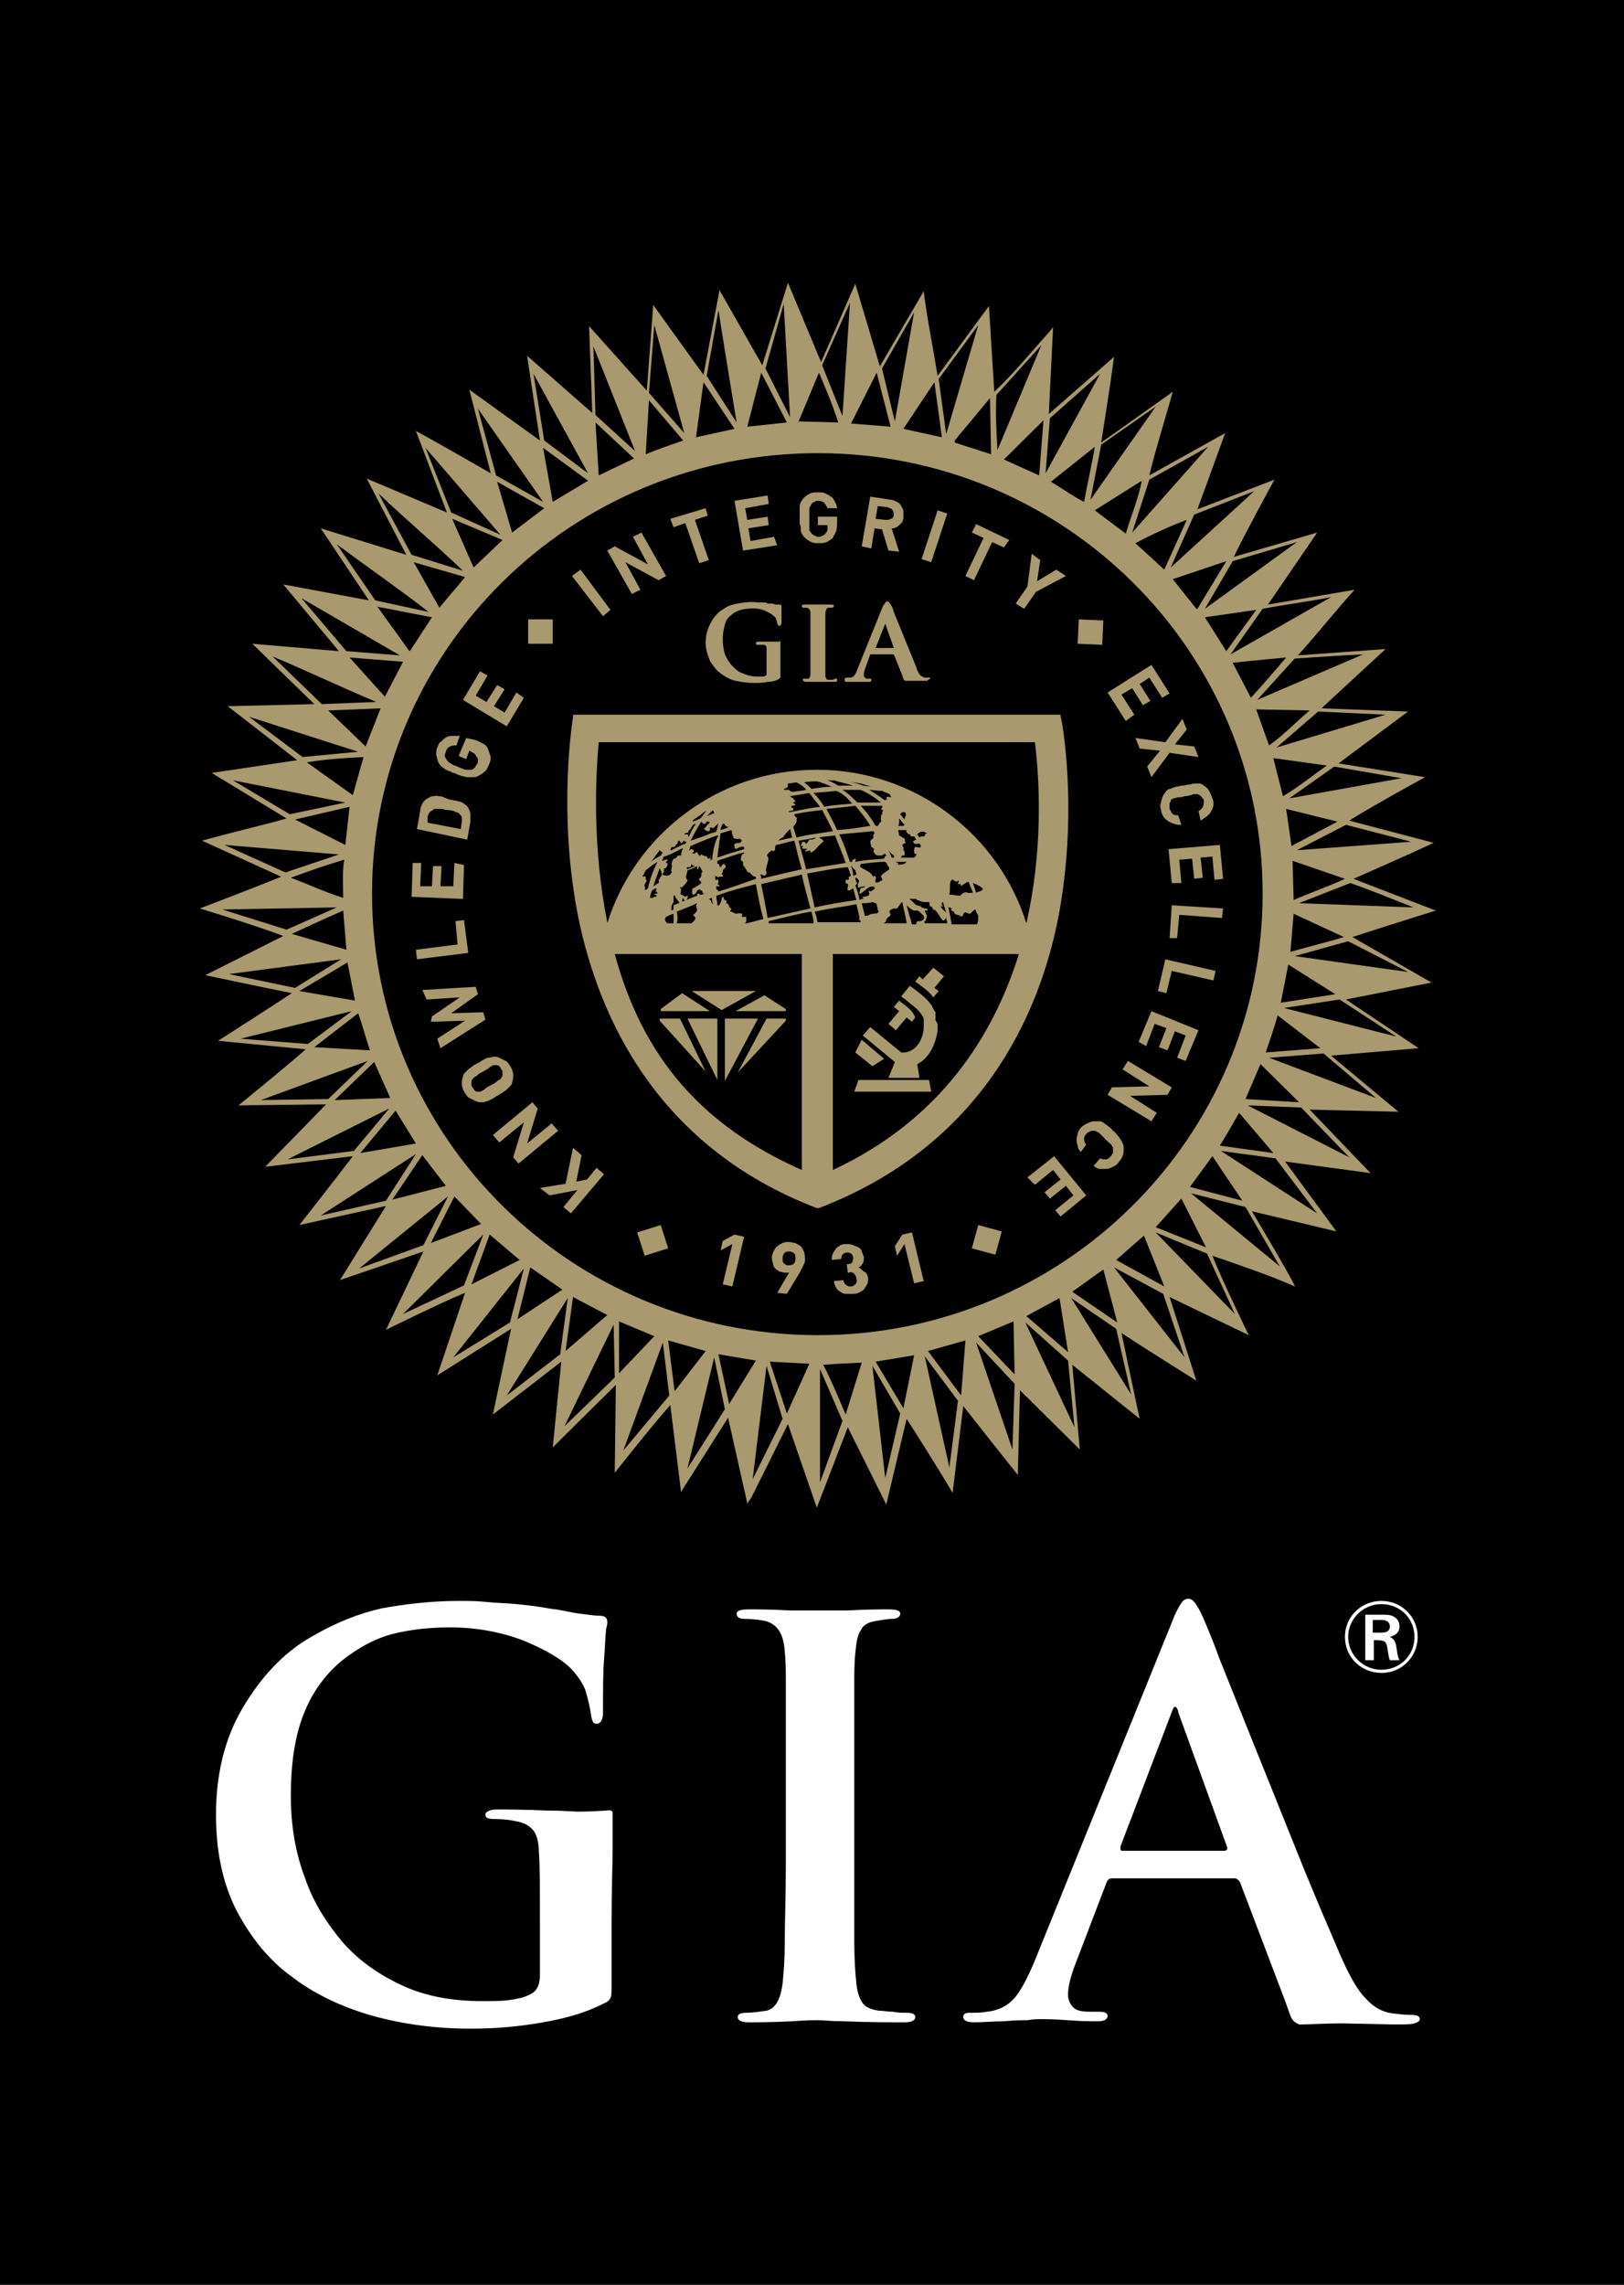
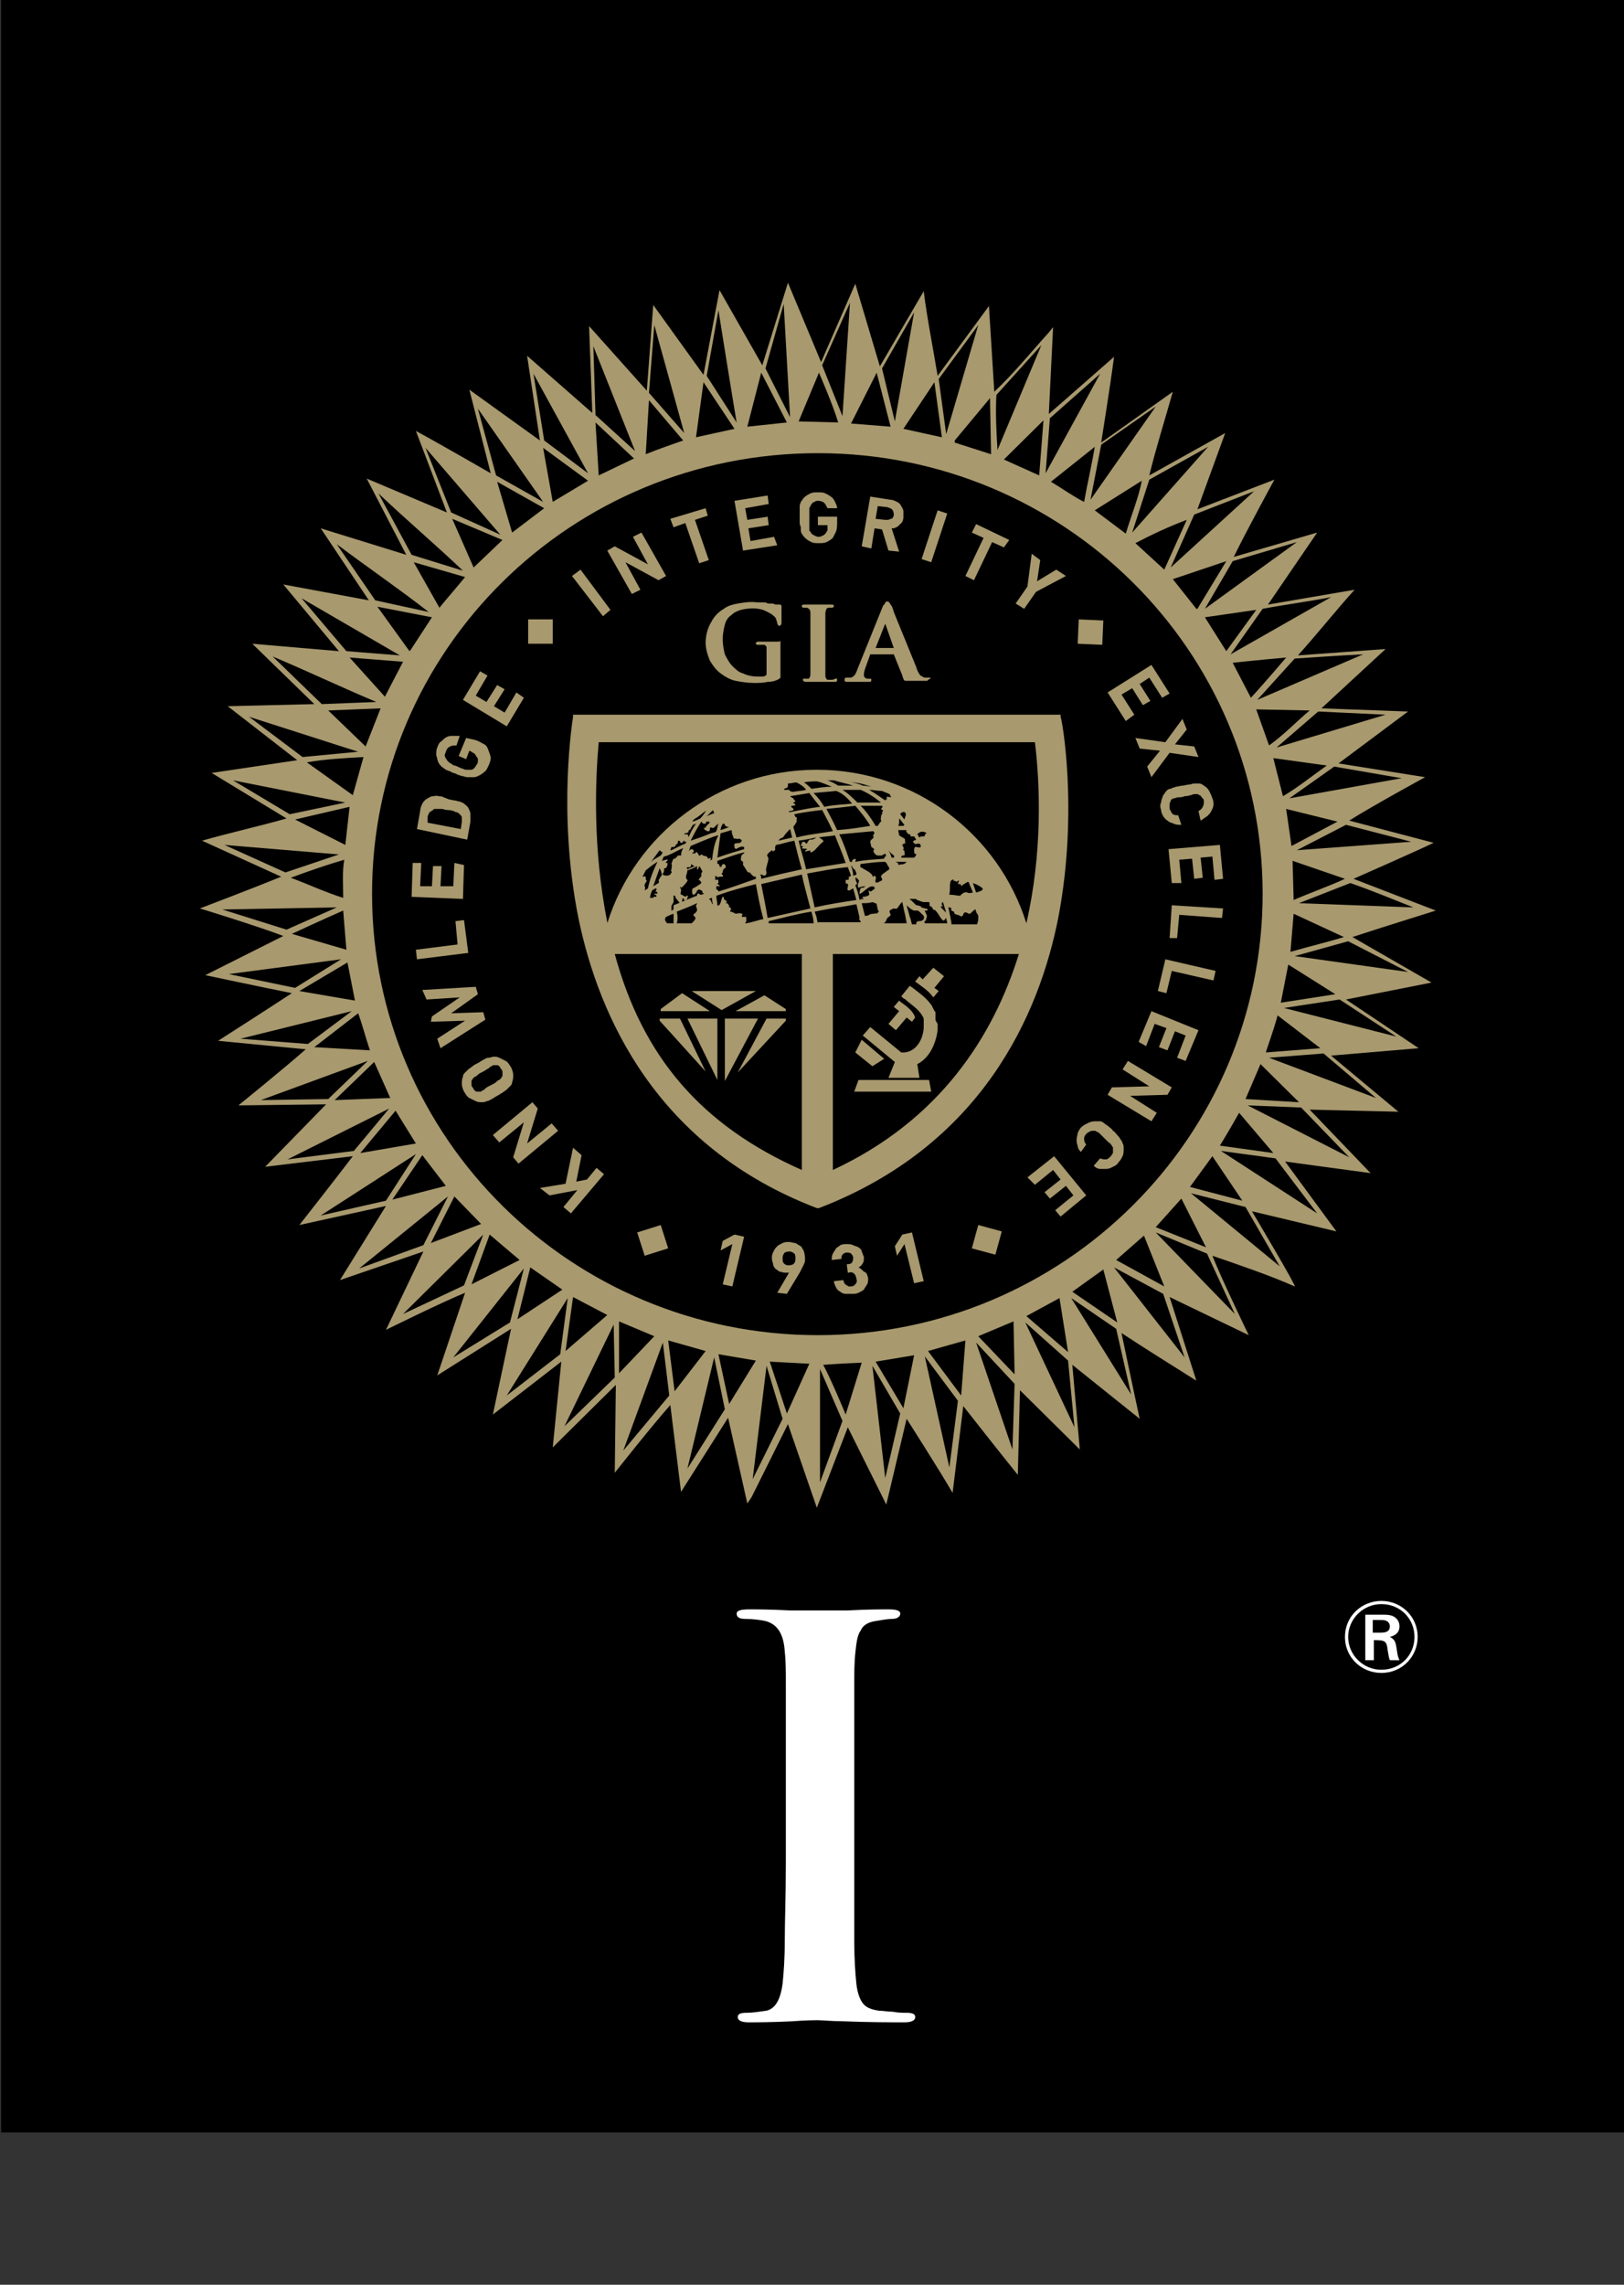
<svg xmlns="http://www.w3.org/2000/svg" width="64" height="90" viewBox="0 0 64 90" fill="none">
  <rect x="0" y="0" width="64" height="90" fill="#333333" stroke="none" />
  <g clip-path="url(#clip0_323_98)">
-     <rect width="64" height="90" fill="black" />
    <path d="M64.043 -0.042H0.043V84H64.043V-0.042Z" fill="black" />
    <mask id="mask0_323_98" style="mask-type:luminance" maskUnits="userSpaceOnUse" x="0" y="-1" width="65" height="85">
      <path d="M64.043 -0.042H0.043V84H64.043V-0.042Z" fill="white" />
    </mask>
    <g mask="url(#mask0_323_98)">
      <path d="M54.142 64.314H54.394C54.521 64.314 54.773 64.314 54.773 64.064C54.773 63.98 54.731 63.897 54.647 63.855C54.563 63.813 54.521 63.813 54.31 63.813H54.099V64.314H54.142ZM54.436 63.605C54.605 63.605 54.731 63.605 54.858 63.647C55.068 63.73 55.153 63.897 55.153 64.064C55.153 64.189 55.111 64.397 54.773 64.481C54.942 64.564 54.984 64.647 55.026 64.856C55.068 65.106 55.068 65.231 55.153 65.398H54.773C54.731 65.315 54.731 65.231 54.689 65.023C54.647 64.647 54.605 64.606 54.142 64.606V65.398H53.804V63.605H54.436ZM54.436 63.188C53.72 63.188 53.13 63.772 53.13 64.481C53.13 65.19 53.72 65.774 54.436 65.774C55.195 65.774 55.743 65.19 55.743 64.481C55.743 63.772 55.195 63.188 54.436 63.188ZM54.436 65.899C53.678 65.899 53.004 65.315 53.004 64.481C53.004 63.647 53.678 63.063 54.436 63.063C55.237 63.063 55.869 63.688 55.869 64.481C55.869 65.231 55.279 65.899 54.436 65.899Z" fill="white" />
    </g>
    <mask id="mask1_323_98" style="mask-type:luminance" maskUnits="userSpaceOnUse" x="0" y="-1" width="65" height="85">
-       <path d="M64.043 -0.042H0.043V84H64.043V-0.042Z" fill="white" />
-     </mask>
+       </mask>
    <g mask="url(#mask1_323_98)">
      <path d="M44.239 72.906H48.241C48.326 72.906 48.368 72.864 48.368 72.781L46.43 67.442V67.4C46.388 67.275 46.345 67.233 46.303 67.233C46.261 67.233 46.219 67.317 46.177 67.442L44.154 72.739C44.154 72.864 44.154 72.906 44.239 72.906ZM50.812 79.287C50.727 79.037 50.601 78.703 50.601 78.703L48.873 74.157C48.831 74.073 48.747 73.99 48.663 73.99H43.817C43.733 73.99 43.649 74.032 43.607 74.157L42.427 77.243C42.216 77.785 42.09 78.203 42.09 78.578C42.09 78.787 42.174 78.953 42.301 79.079C42.427 79.204 42.638 79.245 42.975 79.245H43.312C43.523 79.245 43.649 79.287 43.649 79.412C43.649 79.537 43.523 79.621 43.27 79.621C42.975 79.621 42.596 79.621 42.09 79.579C41.542 79.537 41.163 79.537 40.952 79.537C40.91 79.537 40.742 79.537 40.489 79.579C40.278 79.579 39.983 79.579 39.562 79.621C39.183 79.621 38.761 79.662 38.382 79.662C38.087 79.662 37.961 79.579 37.961 79.454C37.961 79.329 38.045 79.287 38.214 79.287C38.424 79.287 38.677 79.287 38.888 79.245C39.351 79.204 39.73 78.995 39.983 78.703C40.236 78.411 40.489 77.911 40.742 77.327L46.219 63.813C46.345 63.48 46.472 63.271 46.556 63.146C46.64 63.021 46.725 62.979 46.851 62.979C47.02 62.979 47.188 63.229 47.399 63.688C47.483 63.897 47.736 64.439 48.031 65.273L49.337 68.526L51.401 73.656L51.991 75.075L52.792 76.951C53.171 77.827 53.508 78.411 53.803 78.703C54.098 79.037 54.393 79.204 54.73 79.287C55.025 79.329 55.32 79.371 55.657 79.371C55.825 79.371 55.952 79.412 55.952 79.537C55.952 79.621 55.867 79.662 55.741 79.704C55.615 79.746 55.362 79.746 54.941 79.746L52.876 79.704C52.244 79.704 51.654 79.746 51.191 79.746C50.938 79.621 50.896 79.537 50.812 79.287Z" fill="white" />
    </g>
    <mask id="mask2_323_98" style="mask-type:luminance" maskUnits="userSpaceOnUse" x="0" y="-1" width="65" height="85">
      <path d="M64.043 -0.042H0.043V84H64.043V-0.042Z" fill="white" />
    </mask>
    <g mask="url(#mask2_323_98)">
-       <path d="M24.143 71.404C24.143 71.446 24.143 72.906 24.143 72.906C24.143 73.323 24.101 74.491 24.101 75.784V78.161C24.101 78.453 24.101 78.62 24.059 78.703C24.017 78.787 23.932 78.87 23.806 78.912C23.174 79.245 22.373 79.496 21.404 79.662C20.477 79.829 19.508 79.913 18.581 79.913C17.191 79.913 15.927 79.746 14.705 79.412C13.525 79.078 12.43 78.578 11.503 77.869C10.576 77.202 9.86 76.284 9.312 75.241C8.765 74.157 8.512 72.906 8.512 71.488C8.512 69.903 8.849 68.485 9.565 67.275C10.281 66.066 11.166 65.106 12.262 64.481C13.188 63.938 14.115 63.563 15.042 63.355C15.969 63.188 16.98 63.063 18.076 63.063C18.455 63.063 18.792 63.063 19.171 63.104C19.551 63.146 19.93 63.146 20.351 63.188C20.772 63.229 21.11 63.271 21.362 63.313C21.615 63.355 21.826 63.396 21.91 63.396C22.205 63.438 22.5 63.521 22.837 63.563C23.174 63.605 23.427 63.647 23.637 63.647C23.848 63.647 23.932 63.73 23.932 63.897C23.932 63.938 23.932 64.022 23.89 64.147C23.848 64.481 23.848 64.856 23.806 65.356C23.764 65.857 23.764 66.524 23.764 67.442C23.764 67.734 23.68 67.901 23.511 67.901C23.385 67.901 23.343 67.817 23.3 67.609C23.258 67.275 23.174 66.941 23.09 66.65C23.006 66.358 22.795 66.066 22.584 65.815C22.205 65.398 21.573 65.023 20.688 64.647C19.846 64.314 18.834 64.105 17.739 64.105C16.938 64.105 16.18 64.189 15.506 64.356C14.832 64.522 14.115 64.898 13.441 65.44C12.809 65.982 12.304 66.65 11.967 67.525C11.63 68.359 11.461 69.444 11.461 70.737C11.461 71.863 11.63 72.947 12.009 73.948C12.346 74.949 12.893 75.784 13.525 76.534C14.2 77.285 15 77.827 15.927 78.244C16.854 78.661 17.907 78.828 19.003 78.828C19.424 78.828 19.761 78.828 20.056 78.787C20.351 78.745 20.604 78.703 20.857 78.578C21.152 78.453 21.278 78.203 21.278 77.785V75.784C21.278 74.532 21.278 73.364 21.236 72.947C21.236 72.572 21.152 72.28 21.025 72.113C20.899 71.946 20.646 71.779 20.309 71.738C20.14 71.696 19.846 71.654 19.466 71.654C19.256 71.654 19.129 71.613 19.129 71.488C19.129 71.362 19.298 71.279 19.593 71.279C19.972 71.279 20.646 71.279 21.573 71.321C22.205 71.321 22.584 71.362 22.753 71.362C22.921 71.362 23.3 71.362 23.89 71.321C24.101 71.279 24.143 71.362 24.143 71.404Z" fill="white" />
-     </g>
+       </g>
    <mask id="mask3_323_98" style="mask-type:luminance" maskUnits="userSpaceOnUse" x="0" y="-1" width="65" height="85">
      <path d="M64.043 -0.042H0.043V84H64.043V-0.042Z" fill="white" />
    </mask>
    <g mask="url(#mask3_323_98)">
      <path d="M30.969 73.365V69.569V66.316C30.969 65.857 30.969 65.44 30.927 65.065C30.885 64.356 30.632 63.98 30.169 63.855C29.958 63.813 29.705 63.772 29.368 63.772C29.116 63.772 29.031 63.688 29.031 63.563C29.031 63.438 29.2 63.396 29.537 63.396C29.832 63.396 30.337 63.396 31.138 63.438C31.728 63.438 32.149 63.438 32.36 63.438C32.528 63.438 32.907 63.438 33.413 63.438C34.172 63.396 34.677 63.396 35.014 63.396C35.309 63.396 35.478 63.438 35.478 63.563C35.478 63.688 35.351 63.772 35.141 63.772C34.972 63.772 34.761 63.813 34.508 63.855C34.214 63.897 34.003 64.022 33.919 64.23C33.792 64.397 33.75 64.689 33.708 65.106C33.666 65.482 33.666 65.899 33.666 66.358V69.652V73.448C33.666 74.782 33.666 75.784 33.666 76.493C33.666 77.202 33.708 77.744 33.75 78.161C33.792 78.495 33.877 78.745 34.003 78.912C34.129 79.079 34.34 79.162 34.635 79.204C34.803 79.204 34.972 79.245 35.183 79.245C35.393 79.287 35.562 79.287 35.73 79.287C35.941 79.287 36.068 79.329 36.068 79.454C36.068 79.579 35.941 79.662 35.646 79.662C35.056 79.662 34.256 79.662 33.245 79.621C32.781 79.621 32.444 79.579 32.233 79.579C32.107 79.579 31.77 79.579 31.222 79.621C30.38 79.662 29.832 79.662 29.495 79.662C29.2 79.662 29.073 79.579 29.073 79.454C29.073 79.329 29.2 79.287 29.41 79.287C29.663 79.287 29.916 79.245 30.211 79.204C30.548 79.12 30.759 78.787 30.843 78.119C30.885 77.702 30.927 77.16 30.927 76.451C30.927 75.7 30.969 74.699 30.969 73.365Z" fill="white" />
    </g>
    <mask id="mask4_323_98" style="mask-type:luminance" maskUnits="userSpaceOnUse" x="0" y="0" width="64" height="90">
      <path d="M64 0H0V90H64V0Z" fill="white" />
    </mask>
    <g mask="url(#mask4_323_98)">
      <path d="M40.448 36.369C39.352 32.866 36.066 30.322 32.19 30.322C28.313 30.322 25.027 32.866 23.932 36.369V36.328C23.342 33.366 23.468 30.655 23.595 29.237H40.785C40.995 30.947 41.08 33.617 40.448 36.369ZM32.822 46.087V37.579H40.153C39.142 40.832 37.035 44.127 32.822 46.087ZM31.6 46.087C27.639 44.336 25.322 41.625 24.227 37.579H31.6V46.087ZM26.207 36.244C26.207 36.203 26.207 36.161 26.249 36.119C26.333 36.078 26.417 36.036 26.544 35.994C26.544 36.119 26.544 36.244 26.544 36.369H26.291C26.249 36.328 26.207 36.244 26.207 36.244ZM25.912 33.95C25.743 34.284 25.617 34.618 25.533 34.993C25.491 35.035 25.448 35.035 25.406 35.077C25.406 35.035 25.448 34.993 25.406 34.91C25.364 34.868 25.491 34.701 25.491 34.701C25.448 34.659 25.448 34.618 25.448 34.576V34.534C25.406 34.534 25.406 34.493 25.364 34.534C25.364 34.534 25.364 34.534 25.322 34.534C25.364 34.451 25.406 34.367 25.448 34.284C25.659 34.117 25.701 34.075 25.912 33.95ZM25.954 34.785C25.87 34.826 25.828 34.868 25.743 34.91C25.828 34.659 25.912 34.451 25.996 34.201C26.038 34.284 26.08 34.367 26.08 34.451C26.08 34.534 25.996 34.534 25.996 34.618C25.912 34.659 25.996 34.701 25.954 34.785ZM25.87 35.285C25.87 35.327 25.87 35.327 25.785 35.327C25.743 35.327 25.743 35.368 25.743 35.368C25.743 35.368 25.659 35.368 25.617 35.368C25.617 35.285 25.659 35.16 25.701 35.077C25.743 35.035 25.828 34.993 25.87 34.993C25.87 35.035 25.87 35.077 25.828 35.118C25.87 35.118 25.87 35.118 25.87 35.118C25.87 35.118 25.912 35.16 25.912 35.202C25.912 35.202 25.87 35.202 25.828 35.202C25.828 35.202 25.785 35.202 25.785 35.243C25.87 35.243 25.87 35.285 25.87 35.285ZM26.038 33.7C25.828 33.825 25.743 33.867 25.659 33.95C25.785 33.783 25.87 33.658 25.996 33.492C26.038 33.533 26.08 33.575 26.122 33.575C26.08 33.617 26.08 33.658 26.038 33.7ZM26.46 35.702C26.46 35.66 26.502 35.619 26.544 35.535C26.544 35.619 26.544 35.702 26.544 35.827C26.502 35.827 26.502 35.869 26.46 35.869C26.46 35.827 26.46 35.785 26.46 35.702ZM26.923 33.408C26.881 33.492 26.839 33.575 26.839 33.7C26.797 33.7 26.755 33.7 26.712 33.7C26.712 33.7 26.67 33.783 26.586 33.825H26.544C26.544 33.867 26.502 33.867 26.502 33.909C26.502 33.95 26.46 33.992 26.46 34.034C26.502 34.075 26.46 34.201 26.46 34.242C26.46 34.284 26.417 34.284 26.46 34.326C26.502 34.367 26.417 34.409 26.417 34.451C26.417 34.451 26.333 34.493 26.291 34.493C26.249 34.493 26.165 34.493 26.122 34.451C26.08 34.451 26.165 34.367 26.165 34.326C26.165 34.284 26.165 34.326 26.165 34.284C26.207 34.242 26.122 34.201 26.207 34.201C26.291 34.201 26.333 33.992 26.291 33.992C26.249 33.992 26.207 33.992 26.291 33.909C26.375 33.825 26.249 33.867 26.249 33.867C26.207 33.867 26.122 33.909 26.08 33.909C26.122 33.867 26.122 33.783 26.165 33.742C26.375 33.7 26.628 33.533 26.923 33.408ZM26.965 33.116C26.965 33.158 27.007 33.158 27.049 33.158C27.049 33.2 27.007 33.2 27.007 33.241C26.965 33.241 26.881 33.283 26.881 33.283L26.712 33.366C26.712 33.366 26.544 33.45 26.46 33.492H26.417L26.46 33.366C26.502 33.366 26.502 33.366 26.544 33.366C26.586 33.366 26.628 33.325 26.628 33.283C26.67 33.241 26.712 33.241 26.712 33.2C26.712 33.158 26.712 33.116 26.755 33.116C26.755 33.116 26.797 33.116 26.797 33.158C26.839 33.2 26.797 33.2 26.881 33.2C26.965 33.116 26.965 33.075 26.965 33.116ZM27.597 32.24C27.513 32.282 27.429 32.324 27.302 32.365V32.324C27.344 32.282 27.387 32.24 27.471 32.199C27.597 32.115 27.681 32.032 27.808 31.948C27.808 31.948 27.85 31.948 27.85 31.907C27.766 32.032 27.681 32.157 27.597 32.24ZM28.229 32.741L28.187 32.782C28.145 32.782 28.061 32.824 28.018 32.824C27.724 32.949 27.471 33.033 27.218 33.116C27.344 32.866 27.471 32.616 27.639 32.365C27.681 32.407 27.681 32.449 27.766 32.449C27.85 32.449 27.808 32.365 27.85 32.365C27.85 32.365 27.892 32.365 27.934 32.365C27.976 32.365 27.976 32.407 27.934 32.449C27.85 32.491 27.808 32.616 27.766 32.616C27.639 32.616 28.018 32.908 27.976 32.616C28.018 32.574 28.061 32.616 28.103 32.616C28.145 32.616 28.271 32.449 28.313 32.449C28.271 32.532 28.271 32.657 28.229 32.741ZM28.313 35.118C28.313 35.077 28.271 35.035 28.229 35.035C28.229 34.993 28.229 34.951 28.229 34.91C28.271 34.91 28.313 34.91 28.355 34.91C28.398 34.91 28.313 34.826 28.271 34.826C28.271 34.826 28.271 34.785 28.313 34.785V34.743C28.313 34.701 28.313 34.618 28.229 34.659H28.187C28.187 34.618 28.187 34.576 28.187 34.493C28.229 34.534 28.313 34.576 28.355 34.534H28.44C28.566 34.534 28.44 34.451 28.44 34.409C28.44 34.367 28.482 34.409 28.482 34.367C28.482 34.326 28.482 34.242 28.566 34.201C28.651 34.159 28.566 34.034 28.524 34.034C28.482 34.034 28.44 34.075 28.44 34.117C28.44 34.159 28.355 34.159 28.355 34.117C28.355 34.075 28.313 33.992 28.271 34.034C28.271 33.992 28.271 33.95 28.271 33.909C28.777 33.742 28.988 33.658 29.325 33.575V33.617C29.198 33.658 29.198 33.783 29.198 33.867C29.198 33.909 29.24 33.909 29.282 33.95C29.282 33.992 29.282 34.075 29.282 34.075C29.325 34.117 29.367 34.201 29.367 34.201C29.409 34.242 29.451 34.367 29.493 34.367C29.535 34.367 29.577 34.367 29.577 34.409L29.662 34.493C29.704 34.534 29.746 34.534 29.788 34.534C29.788 34.576 29.788 34.576 29.788 34.618C29.072 34.868 28.861 34.951 28.313 35.118ZM30.083 36.203C29.872 36.244 29.662 36.328 29.409 36.369H29.367C29.367 36.328 29.409 36.328 29.409 36.286C29.409 36.286 29.409 36.244 29.409 36.203C29.409 36.161 29.409 36.078 29.367 36.119C29.367 36.119 29.282 36.119 29.24 36.119C29.24 36.119 29.24 36.119 29.24 36.078C29.24 36.036 29.282 35.994 29.24 35.994C29.156 35.952 29.03 35.994 28.988 35.994C28.988 35.994 28.861 35.911 28.777 35.911C28.777 35.911 28.777 35.911 28.777 35.869L28.819 35.827L28.777 35.744H28.735C28.735 35.702 28.735 35.702 28.735 35.702C28.735 35.66 28.693 35.619 28.693 35.619C28.651 35.535 28.651 35.619 28.608 35.577C28.608 35.577 28.693 35.493 28.566 35.452C28.524 35.452 28.524 35.285 28.482 35.327C28.44 35.327 28.398 35.744 28.271 35.66C28.271 35.535 28.229 35.41 28.229 35.285C28.945 35.035 29.156 34.993 29.788 34.826C29.872 35.285 29.957 35.744 30.083 36.203ZM31.136 32.657C31.178 32.782 31.178 32.866 31.221 32.991C31.052 33.033 30.841 33.075 30.673 33.116L30.715 33.075C30.757 32.991 30.841 33.033 30.884 32.949C30.968 32.824 31.052 32.741 31.136 32.657ZM31.768 31.114C31.6 31.156 31.431 31.156 31.221 31.198C31.221 31.156 31.136 31.198 31.136 31.156L31.094 31.114C31.052 31.114 30.968 31.114 30.926 31.114C30.884 31.114 30.884 31.073 30.926 31.073C30.926 31.031 31.052 31.073 31.052 30.947C31.052 30.947 31.052 30.906 31.052 30.864C31.178 30.864 31.263 30.822 31.389 30.822C31.558 30.906 31.684 30.989 31.768 31.114ZM32.779 30.989C32.527 30.989 32.274 31.031 31.979 31.073C31.853 30.947 31.768 30.864 31.684 30.822C31.853 30.78 32.063 30.78 32.19 30.78C32.4 30.822 32.569 30.906 32.779 30.989ZM33.622 30.947C33.411 30.947 33.285 30.947 33.032 30.947C32.906 30.864 32.737 30.78 32.611 30.739H32.653C32.737 30.739 32.822 30.739 32.864 30.739C33.117 30.822 33.369 30.864 33.622 30.947ZM34.001 30.947C33.833 30.864 33.58 30.822 33.454 30.78C33.58 30.822 33.706 30.822 33.917 30.864C34.086 30.906 34.338 30.989 34.338 30.989C34.338 30.989 34.086 30.947 34.001 30.947ZM35.097 31.406C35.097 31.406 34.97 31.364 34.928 31.406C34.928 31.406 34.928 31.406 34.97 31.448C34.97 31.448 34.97 31.448 34.928 31.448C34.928 31.448 34.928 31.49 34.97 31.49C34.928 31.531 34.928 31.448 34.886 31.531C34.591 31.323 34.465 31.239 34.254 31.114C34.423 31.114 34.591 31.156 34.76 31.156C34.844 31.198 34.97 31.239 35.055 31.281C35.097 31.364 35.139 31.406 35.097 31.406ZM35.223 33.783H35.139C35.097 33.658 35.055 33.533 34.97 33.45C35.055 33.533 35.097 33.617 35.181 33.658C35.223 33.7 35.265 33.742 35.223 33.783ZM30.294 36.369C30.294 36.328 30.294 36.328 30.294 36.286C30.841 36.161 31.431 35.994 31.979 35.911C32.021 36.078 32.063 36.203 32.063 36.369H30.294ZM31.937 35.785C31.389 35.911 30.799 36.036 30.252 36.161C30.167 35.66 30.083 35.243 29.999 34.826C30.546 34.701 31.052 34.576 31.6 34.451C31.684 34.868 31.81 35.285 31.937 35.785ZM32.148 32.991C32.148 33.033 32.021 33.075 31.979 33.075C31.853 33.033 31.853 33.2 31.768 33.241C31.768 33.241 31.726 33.158 31.684 33.158C31.684 33.158 31.6 33.158 31.6 33.2C31.6 33.241 31.6 33.241 31.558 33.283C31.558 33.325 31.558 33.325 31.6 33.325H31.642C31.684 33.283 31.6 33.408 31.6 33.408C31.642 33.45 31.726 33.408 31.81 33.45C31.768 33.492 31.726 33.492 31.726 33.533C31.726 33.575 31.979 33.45 31.937 33.533C31.895 33.658 32.105 33.492 32.105 33.492C32.19 33.408 32.316 33.241 32.442 33.158C32.485 33.116 32.358 33.033 32.274 32.991C32.442 32.949 32.653 32.949 32.906 32.908C33.032 33.241 33.201 33.617 33.327 33.992C32.822 34.075 32.274 34.159 31.768 34.242C31.684 33.867 31.558 33.492 31.473 33.116C31.768 33.075 31.979 33.033 32.148 32.991ZM31.389 32.282C31.389 32.282 31.431 32.199 31.389 32.199C31.347 32.199 31.305 32.115 31.305 32.074C31.684 31.99 32.063 31.948 32.4 31.907C32.527 32.157 32.695 32.449 32.822 32.741C32.358 32.824 31.853 32.866 31.389 32.991C31.347 32.866 31.305 32.699 31.263 32.574C31.347 32.449 31.431 32.365 31.389 32.282ZM33.58 31.656C33.201 31.698 32.864 31.698 32.485 31.782C32.358 31.573 32.232 31.406 32.063 31.239C32.442 31.198 32.569 31.198 32.948 31.156C33.201 31.239 33.411 31.448 33.58 31.656ZM33.791 31.615C33.58 31.406 33.411 31.239 33.201 31.114C33.454 31.114 33.706 31.114 33.917 31.114C34.212 31.239 34.465 31.406 34.718 31.615C34.423 31.615 34.128 31.615 33.791 31.615ZM32.99 32.699C32.864 32.407 32.695 32.115 32.569 31.865C32.99 31.823 33.369 31.782 33.706 31.74C33.917 31.99 34.128 32.24 34.296 32.532C33.749 32.616 33.538 32.657 32.99 32.699ZM34.844 33.825C34.338 33.867 34.128 33.867 33.706 33.95C33.706 33.909 33.749 33.867 33.706 33.825C33.706 33.825 33.58 33.867 33.58 33.909V33.95C33.538 33.95 33.496 33.95 33.496 33.95C33.369 33.575 33.243 33.2 33.074 32.866C33.538 32.824 34.001 32.782 34.423 32.741C34.423 32.782 34.465 32.782 34.465 32.824C34.381 32.908 34.423 32.908 34.423 32.991C34.423 33.033 34.296 33.075 34.296 33.158C34.296 33.2 34.338 33.325 34.338 33.366C34.381 33.366 34.423 33.45 34.465 33.45L34.423 33.492C34.423 33.492 34.423 33.492 34.423 33.533C34.423 33.575 34.465 33.617 34.507 33.658C34.549 33.7 34.591 33.7 34.591 33.7C34.591 33.7 34.591 33.7 34.633 33.7C34.633 33.7 34.633 33.7 34.675 33.7C34.675 33.7 34.718 33.7 34.76 33.7C34.802 33.658 34.844 33.658 34.886 33.617C34.886 33.658 34.928 33.7 34.928 33.742C34.928 33.7 34.844 33.742 34.844 33.825ZM34.718 34.701C34.675 34.701 34.549 34.826 34.507 34.743C34.465 34.701 34.549 34.618 34.507 34.534C34.507 34.493 34.423 34.493 34.423 34.534C34.423 34.534 34.381 34.534 34.381 34.493C34.338 34.367 34.044 34.242 33.917 34.159C33.875 34.117 33.917 34.075 33.917 34.034C34.296 33.992 34.507 33.95 34.886 33.95C34.928 33.992 34.97 34.034 34.97 34.075C35.097 34.242 35.055 34.242 34.928 34.326C34.886 34.367 34.718 34.451 34.718 34.534C34.76 34.618 34.802 34.659 34.718 34.701ZM34.381 35.535C34.423 35.577 34.423 35.577 34.381 35.535C34.465 35.577 34.549 35.577 34.549 35.619C34.549 35.66 34.591 35.785 34.591 35.827C34.591 35.869 34.633 35.869 34.633 35.911L34.549 35.994C34.549 35.994 34.507 35.952 34.465 35.994C34.423 35.994 34.296 35.994 34.254 36.036C34.212 36.078 34.086 36.078 34.086 36.078C34.044 35.911 34.001 35.744 33.959 35.577C34.128 35.577 34.254 35.577 34.381 35.535ZM33.538 34.117H33.58C33.58 34.159 33.58 34.159 33.622 34.201L33.664 34.242C33.664 34.242 33.664 34.242 33.706 34.284C33.706 34.326 33.749 34.367 33.749 34.409V34.451C33.749 34.451 33.664 34.493 33.622 34.493C33.622 34.326 33.58 34.201 33.538 34.117ZM33.454 34.618C33.454 34.659 33.411 34.659 33.369 34.659H33.327C33.327 34.701 33.327 34.743 33.327 34.785C33.327 34.826 33.411 34.785 33.411 34.826C33.454 34.91 33.327 35.077 33.454 35.077C33.496 35.077 33.538 35.035 33.622 34.993C33.664 35.16 33.706 35.285 33.749 35.452C33.201 35.535 32.653 35.619 32.105 35.744C31.979 35.202 31.895 34.785 31.81 34.409C32.316 34.326 32.864 34.201 33.411 34.159C33.454 34.284 33.496 34.367 33.538 34.493C33.538 34.493 33.496 34.493 33.496 34.534C33.411 34.534 33.454 34.576 33.454 34.618ZM33.749 34.743C33.749 34.743 33.664 34.534 33.749 34.576C33.749 34.576 33.791 34.618 33.833 34.659C33.875 34.701 33.833 34.743 33.833 34.785C33.791 34.785 33.791 35.035 33.875 34.951C33.875 34.951 34.044 34.91 34.086 34.91C34.086 34.91 34.086 34.951 34.044 34.951C34.001 34.993 33.959 34.951 33.917 34.993C33.875 35.077 33.875 35.16 33.875 35.202C33.959 35.243 34.296 34.785 34.465 34.951V34.993C34.465 35.035 34.465 35.035 34.423 35.035C34.381 35.077 34.338 35.118 34.296 35.118L34.254 35.077C34.212 35.077 34.254 35.202 34.254 35.202C34.296 35.285 34.086 35.327 34.001 35.327C34.001 35.327 33.959 35.368 34.001 35.368L34.044 35.41C34.001 35.41 33.917 35.41 33.875 35.452C33.833 35.243 33.791 35.077 33.706 34.868C33.791 34.826 33.791 34.785 33.749 34.743ZM34.802 31.948C34.76 31.99 34.76 31.99 34.76 31.99C34.802 32.115 34.718 32.032 34.718 32.199C34.675 32.365 34.802 32.282 34.675 32.407C34.633 32.449 34.633 32.491 34.591 32.532C34.549 32.532 34.549 32.532 34.507 32.532C34.338 32.24 34.128 31.948 33.917 31.74C34.338 31.74 34.465 31.74 34.76 31.74C34.802 31.782 34.76 31.823 34.718 31.865C34.76 31.907 34.802 31.907 34.802 31.948ZM31.178 31.782C31.178 31.782 31.221 31.698 31.221 31.74C31.221 31.74 31.431 31.74 31.305 31.656C31.305 31.656 31.263 31.656 31.263 31.615L31.347 31.573C31.347 31.531 31.263 31.49 31.263 31.448C31.263 31.448 31.178 31.406 31.136 31.364C31.389 31.323 31.642 31.281 31.895 31.239C32.021 31.406 32.148 31.573 32.316 31.782C31.937 31.823 31.558 31.907 31.136 31.99H31.094C31.094 31.99 31.094 31.99 31.094 31.948C31.136 31.948 31.221 31.948 31.263 31.907C31.305 31.865 31.221 31.823 31.178 31.782ZM27.387 34.117C27.302 34.159 27.176 34.201 27.091 34.242C27.049 34.201 27.049 34.159 27.134 34.159C27.26 34.201 27.218 34.034 27.26 34.034C27.26 34.075 27.344 34.117 27.387 34.117ZM28.061 33.867C28.018 33.867 28.018 33.867 27.976 33.909C27.976 33.867 28.061 33.825 27.976 33.783C27.976 33.783 27.976 33.825 27.934 33.825C27.892 33.825 27.892 33.783 27.85 33.742C27.808 33.7 27.766 33.742 27.724 33.7C27.681 33.7 27.681 33.658 27.639 33.658C27.639 33.658 27.555 33.742 27.555 33.7C27.513 33.658 27.513 33.617 27.471 33.575C27.429 33.533 27.387 33.658 27.344 33.617H27.26C27.26 33.617 27.344 33.575 27.344 33.533C27.344 33.492 27.302 33.45 27.26 33.45C27.218 33.45 27.176 33.492 27.134 33.533C27.176 33.492 27.176 33.408 27.218 33.325C27.513 33.2 27.808 33.075 28.145 32.949C28.187 32.949 28.229 32.908 28.313 32.908C28.145 33.2 28.103 33.533 28.061 33.867ZM28.018 35.493C28.018 35.452 27.976 35.452 27.934 35.41C27.976 35.41 28.018 35.368 28.061 35.368C28.061 35.452 28.061 35.535 28.103 35.619C28.061 35.619 28.018 35.493 28.018 35.493ZM26.797 35.577C26.839 35.619 26.839 35.619 26.839 35.619C26.881 35.619 26.881 35.368 26.923 35.368C26.923 35.41 26.965 35.41 26.965 35.452C26.965 35.493 27.091 35.452 27.091 35.368C27.091 35.327 27.134 35.327 27.091 35.285C27.091 35.243 27.091 35.285 27.007 35.327C27.007 35.327 26.965 35.285 26.923 35.285L26.881 35.243H26.839C26.839 35.243 26.797 35.202 26.839 35.118C26.839 35.118 26.839 35.118 26.839 35.077V35.035C26.839 34.993 26.797 34.993 26.797 34.951C26.797 34.91 26.839 34.993 26.881 34.951C26.923 34.91 27.134 34.701 27.091 34.659C26.965 34.576 27.091 34.409 27.091 34.284C27.218 34.242 27.344 34.201 27.471 34.117C27.471 34.159 27.471 34.201 27.471 34.242C27.513 34.284 27.555 34.117 27.555 34.117C27.597 34.159 27.639 34.242 27.681 34.326C27.681 34.367 27.639 34.367 27.639 34.409C27.639 34.409 27.639 34.451 27.639 34.493C27.639 34.534 27.555 34.618 27.555 34.618C27.513 34.659 27.555 34.659 27.597 34.701C27.597 34.701 27.639 34.743 27.639 34.785C27.597 34.826 27.344 34.993 27.302 34.993C27.26 35.035 27.26 35.285 27.344 35.243C27.429 35.202 27.471 35.118 27.471 35.077C27.513 35.077 27.513 35.035 27.555 35.035C27.597 35.035 27.597 35.077 27.639 35.077C27.681 35.077 27.681 35.118 27.681 35.16C27.681 35.16 27.724 35.202 27.766 35.202C27.724 35.202 27.681 35.243 27.639 35.243H27.597C27.555 35.243 27.597 35.202 27.513 35.202C27.471 35.202 27.471 35.243 27.471 35.285C27.429 35.285 26.755 35.577 26.544 35.66C26.544 35.535 26.544 35.41 26.544 35.285C26.586 35.243 26.628 35.327 26.628 35.368C26.755 35.535 26.755 35.535 26.797 35.577ZM26.67 35.911C26.881 35.827 27.218 35.702 27.471 35.577C27.471 35.619 27.429 35.66 27.429 35.66C27.429 35.744 27.471 35.785 27.471 35.827C27.471 35.994 27.26 35.994 27.344 36.078C27.471 36.161 27.387 36.244 27.26 36.369H26.67C26.712 36.244 26.712 36.078 26.67 35.911ZM32.232 36.369C32.19 36.244 32.19 36.119 32.148 36.036L32.105 35.911C32.906 35.744 33.117 35.744 33.749 35.619C33.791 35.785 33.833 35.952 33.875 36.161C33.833 36.203 33.875 36.244 33.917 36.286V36.328H32.232V36.369ZM35.35 35.785C35.434 35.702 35.476 35.577 35.56 35.535C35.602 35.744 35.645 35.952 35.687 36.119C35.687 36.203 35.729 36.286 35.729 36.369H34.844C34.844 36.369 34.844 36.328 34.886 36.328C34.928 36.286 34.928 36.203 34.97 36.161C35.013 36.119 35.097 36.078 35.097 36.036C35.097 35.994 35.055 35.952 35.055 35.911C35.055 35.869 35.097 35.827 35.139 35.827C35.223 35.744 35.307 35.827 35.35 35.785ZM35.729 33.95L35.687 33.992C35.602 34.075 35.476 34.034 35.392 34.075C35.434 33.95 35.307 33.992 35.307 33.95C35.434 33.95 35.602 33.95 35.729 33.95ZM36.529 32.824C36.487 32.824 36.445 32.866 36.445 32.908C36.445 32.991 36.276 32.908 36.234 32.991C36.192 32.949 36.192 32.908 36.15 32.866L36.192 32.824C36.276 32.741 36.403 32.741 36.529 32.824ZM35.855 36.119C35.813 35.952 35.771 35.827 35.729 35.66C35.813 35.744 35.897 35.827 36.024 35.869C36.066 35.869 36.108 35.869 36.15 35.869C36.192 35.869 36.234 35.911 36.276 35.952C36.319 35.994 36.361 36.036 36.403 36.078C36.403 36.078 36.445 36.203 36.361 36.244C36.319 36.286 36.276 36.286 36.192 36.286C36.15 36.286 36.108 36.328 36.108 36.369V36.411H35.94C35.897 36.286 35.897 36.203 35.855 36.119ZM38.468 35.16C38.425 35.035 38.383 34.91 38.341 34.785C38.468 34.826 38.636 34.91 38.72 34.993C38.762 35.077 38.594 35.118 38.468 35.16ZM37.583 34.701C37.625 34.701 37.667 34.701 37.709 34.743C37.709 34.743 37.751 34.659 37.793 34.701C37.793 34.701 37.751 34.785 37.751 34.826C37.751 34.826 37.793 34.826 37.836 34.826C37.878 34.826 37.878 34.91 37.878 34.91C37.92 34.868 38.046 34.785 38.13 34.743H38.172C38.215 34.868 38.299 35.035 38.341 35.16C38.299 35.16 38.172 35.202 38.13 35.16C38.004 35.118 37.92 35.202 37.836 35.285C37.709 35.285 37.583 35.243 37.414 35.243V35.202C37.456 35.077 37.414 34.91 37.456 34.743C37.456 34.701 37.541 34.618 37.583 34.659C37.625 34.659 37.541 34.701 37.583 34.701ZM37.456 36.119C37.414 35.994 37.414 35.869 37.372 35.744C37.414 35.744 37.456 35.744 37.498 35.785C37.498 35.827 37.456 35.869 37.498 35.869C37.541 35.869 37.541 35.911 37.583 35.911C37.625 35.911 37.583 35.952 37.625 35.994C37.667 36.036 37.793 36.036 37.836 36.078C37.962 36.161 37.962 35.952 38.004 35.952C38.088 35.911 38.13 35.994 38.215 35.994C38.257 35.994 38.341 35.869 38.425 35.827C38.468 35.827 38.468 35.785 38.468 35.785C38.468 35.785 38.425 35.827 38.468 35.911C38.468 35.952 38.552 36.036 38.552 36.078C38.552 36.203 38.552 36.328 38.51 36.369C38.51 36.369 38.51 36.369 38.51 36.411H37.498C37.498 36.286 37.456 36.203 37.456 36.119ZM37.077 36.161C37.161 36.286 37.203 36.286 37.246 36.203L37.288 36.161C37.288 36.244 37.33 36.286 37.33 36.369H36.445C36.445 36.328 36.403 36.286 36.445 36.286C36.445 36.286 36.487 36.286 36.487 36.244C36.487 36.203 36.529 36.161 36.529 36.078C36.529 36.036 36.445 35.911 36.445 35.869C36.445 35.869 36.487 35.869 36.529 35.869L36.572 35.827C36.529 35.785 36.403 35.785 36.319 35.744C36.276 35.744 36.319 35.702 36.276 35.702C36.192 35.66 36.066 35.66 36.066 35.619C36.024 35.577 35.94 35.493 35.897 35.452C35.855 35.452 35.855 35.41 35.855 35.41C35.94 35.41 36.024 35.41 36.108 35.41C36.108 35.452 36.15 35.452 36.15 35.452C36.276 35.493 36.319 35.535 36.445 35.535H36.614C36.656 35.577 36.614 35.702 36.656 35.702C36.74 35.702 36.74 35.785 36.782 35.827C36.824 35.869 36.866 35.827 36.866 35.869C36.993 35.994 37.035 36.119 37.077 36.161ZM37.161 35.535C37.203 35.66 37.246 35.827 37.288 35.952C37.246 35.911 37.203 35.869 37.161 35.827C37.119 35.785 37.077 35.744 37.077 35.702C37.077 35.66 37.161 35.744 37.161 35.702C37.119 35.66 37.077 35.577 37.161 35.535ZM35.729 32.699C35.729 32.741 35.687 32.741 35.729 32.782C35.771 32.824 35.813 32.866 35.813 32.866H35.855C35.897 32.866 35.855 32.908 35.897 32.949C35.897 32.949 35.897 32.949 35.94 32.949C35.94 32.949 35.982 32.949 36.024 32.949C36.066 32.991 36.066 33.033 36.108 33.075C36.024 33.116 35.982 33.116 35.982 33.158C36.066 33.325 36.15 33.2 36.234 33.241C36.234 33.2 36.319 33.325 36.276 33.366C36.276 33.408 36.15 33.366 36.108 33.366C36.066 33.366 36.108 33.325 36.066 33.366C36.024 33.408 36.024 33.45 36.024 33.492C36.024 33.742 36.108 33.575 36.108 33.658C36.108 33.7 36.066 33.742 36.024 33.783C35.855 33.783 35.687 33.783 35.518 33.783C35.518 33.742 35.518 33.7 35.602 33.7C35.687 33.7 35.645 33.617 35.645 33.575V33.533C35.645 33.492 35.56 33.492 35.602 33.45C35.645 33.408 35.56 33.325 35.56 33.283C35.56 33.241 35.729 33.2 35.687 33.2C35.645 33.158 35.687 33.075 35.645 33.033L35.434 32.908C35.434 32.908 35.392 32.657 35.392 32.699C35.434 32.699 35.56 32.699 35.729 32.699ZM35.476 32.074C35.518 31.99 35.645 31.948 35.687 32.032C35.729 32.115 35.645 32.199 35.645 32.282C35.602 32.24 35.56 32.157 35.476 32.074ZM35.434 32.282V32.24C35.518 32.324 35.56 32.407 35.645 32.491L35.602 32.532C35.518 32.532 35.476 32.532 35.392 32.532C35.434 32.491 35.434 32.407 35.434 32.282ZM30.209 34.159C30.209 34.075 30.336 33.825 30.252 33.742C30.167 33.658 30.378 33.533 30.42 33.492C30.462 33.492 30.42 33.533 30.462 33.533C30.504 33.533 30.504 33.492 30.547 33.492V33.45C30.547 33.45 30.547 33.45 30.547 33.408C30.547 33.366 30.546 33.325 30.589 33.283C30.841 33.241 31.052 33.158 31.305 33.116C31.389 33.45 31.473 33.825 31.6 34.242C30.841 34.409 30.673 34.451 29.999 34.618C29.999 34.576 29.999 34.493 29.957 34.451H29.999C30.083 34.451 30.125 34.576 30.209 34.409C30.209 34.367 30.167 34.242 30.209 34.159ZM28.398 32.699C28.398 32.616 28.44 32.532 28.482 32.449C28.524 32.449 28.566 32.449 28.566 32.491C28.566 32.532 28.651 32.574 28.693 32.574C28.693 32.574 28.693 32.574 28.735 32.574C28.651 32.616 28.524 32.657 28.398 32.699ZM28.819 32.699C28.861 32.741 28.819 32.782 28.861 32.866C28.861 32.908 28.903 32.949 28.903 32.991C28.903 33.033 28.945 33.033 28.945 33.033H28.988C29.03 33.033 29.072 33.075 29.114 33.033C29.114 33.033 29.156 33.033 29.198 33.075C29.24 33.075 29.24 33.158 29.198 33.158C29.198 33.2 29.156 33.2 29.156 33.2C29.03 33.241 28.903 33.158 28.945 33.366C28.945 33.45 29.03 33.45 29.072 33.408C29.156 33.366 29.24 33.325 29.325 33.366C29.325 33.366 29.325 33.408 29.325 33.45C28.903 33.575 28.735 33.617 28.271 33.783C28.313 33.45 28.355 33.116 28.398 32.824C28.566 32.782 28.693 32.741 28.819 32.699ZM28.145 32.032C28.018 32.074 27.934 32.115 27.85 32.157C27.934 32.074 28.018 31.99 28.103 31.907V31.948C28.103 31.948 28.145 31.99 28.145 32.032ZM27.134 32.741C27.134 32.699 27.176 32.699 27.218 32.657C27.218 32.657 27.218 32.616 27.26 32.574C27.26 32.532 27.302 32.532 27.302 32.491C27.344 32.491 27.387 32.449 27.429 32.449C27.302 32.616 27.218 32.782 27.134 32.991C27.134 32.949 27.134 32.908 27.091 32.866C27.049 32.866 27.007 32.866 26.965 32.866C26.965 32.866 26.965 32.824 27.007 32.824C27.049 32.824 27.134 32.782 27.134 32.782C27.134 32.824 27.134 32.782 27.134 32.741ZM41.796 28.236V28.153H22.583V28.236C22.583 28.278 21.951 31.948 22.794 36.161C23.595 40.04 25.87 45.17 32.19 47.589H32.232H32.274C38.678 45.128 40.953 39.998 41.712 36.119C42.512 31.907 41.838 28.236 41.796 28.236ZM35.223 25.525H34.507L34.886 24.566L35.223 25.525ZM36.614 26.693C36.572 26.693 36.487 26.693 36.445 26.693C36.403 26.693 36.361 26.651 36.276 26.61C36.234 26.568 36.15 26.443 36.108 26.276L35.223 24.107C35.181 23.94 35.139 23.857 35.097 23.815C35.055 23.732 35.013 23.69 34.97 23.69C34.97 23.69 34.928 23.69 34.886 23.732C34.886 23.774 34.844 23.815 34.802 23.857L33.791 26.36C33.749 26.485 33.706 26.568 33.664 26.61C33.622 26.651 33.58 26.693 33.496 26.693C33.454 26.693 33.411 26.693 33.369 26.693C33.285 26.693 33.285 26.735 33.285 26.777C33.285 26.818 33.285 26.86 33.369 26.86C33.454 26.86 33.496 26.86 33.58 26.86C33.664 26.86 33.706 26.86 33.749 26.86C33.791 26.86 33.833 26.86 33.833 26.86C33.875 26.86 33.917 26.86 34.044 26.86C34.128 26.86 34.212 26.86 34.254 26.86C34.338 26.86 34.338 26.818 34.338 26.777C34.338 26.735 34.338 26.735 34.254 26.735H34.212C34.17 26.735 34.128 26.735 34.086 26.693C34.086 26.693 34.044 26.651 34.044 26.61C34.044 26.568 34.044 26.485 34.086 26.36L34.296 25.776H35.223L35.56 26.61C35.56 26.61 35.56 26.651 35.602 26.735C35.602 26.777 35.645 26.818 35.687 26.818C35.729 26.818 35.771 26.818 35.813 26.818C35.855 26.818 35.94 26.818 35.982 26.818H36.361C36.445 26.818 36.487 26.818 36.529 26.818C36.572 26.818 36.572 26.777 36.572 26.777C36.698 26.735 36.698 26.693 36.614 26.693ZM32.99 26.777C32.99 26.818 32.99 26.86 32.906 26.86C32.779 26.86 32.653 26.86 32.442 26.86C32.358 26.86 32.274 26.86 32.274 26.86C32.274 26.86 32.19 26.86 32.105 26.86C31.937 26.86 31.853 26.86 31.768 26.86C31.684 26.86 31.642 26.818 31.642 26.777C31.642 26.735 31.642 26.735 31.726 26.735C31.768 26.735 31.81 26.735 31.853 26.735C31.895 26.735 31.937 26.651 31.937 26.568C31.937 26.485 31.937 26.401 31.937 26.276C31.937 26.151 31.937 25.942 31.937 25.734V24.399C31.937 24.316 31.937 24.232 31.937 24.149C31.937 24.024 31.895 23.982 31.81 23.94C31.768 23.94 31.726 23.94 31.684 23.94C31.6 23.94 31.6 23.899 31.6 23.857C31.6 23.815 31.684 23.815 31.726 23.815C31.768 23.815 31.895 23.815 32.021 23.815C32.148 23.815 32.19 23.815 32.232 23.815C32.274 23.815 32.316 23.815 32.442 23.815C32.569 23.815 32.695 23.815 32.737 23.815C32.779 23.815 32.864 23.815 32.864 23.857C32.864 23.857 32.864 23.94 32.779 23.94C32.737 23.94 32.695 23.94 32.653 23.94C32.611 23.94 32.569 23.982 32.569 23.982C32.569 24.024 32.527 24.066 32.527 24.149C32.527 24.232 32.527 24.274 32.527 24.399V25.734C32.527 25.984 32.527 26.193 32.527 26.318C32.527 26.443 32.527 26.568 32.527 26.61C32.527 26.651 32.527 26.693 32.569 26.735C32.569 26.777 32.611 26.777 32.653 26.777H32.737C32.779 26.777 32.822 26.777 32.822 26.777C32.99 26.693 32.99 26.735 32.99 26.777ZM30.757 25.275V25.567C30.757 25.65 30.757 25.859 30.757 26.109V26.568C30.757 26.61 30.757 26.651 30.757 26.693L30.715 26.735C30.589 26.818 30.42 26.86 30.252 26.86C30.083 26.902 29.915 26.902 29.704 26.902C29.451 26.902 29.198 26.86 28.988 26.818C28.777 26.777 28.566 26.651 28.398 26.526C28.229 26.401 28.103 26.234 27.976 26.026C27.892 25.817 27.808 25.567 27.808 25.317C27.808 25.025 27.892 24.733 28.018 24.524C28.145 24.274 28.313 24.107 28.524 23.982C28.693 23.857 28.861 23.815 29.072 23.774C29.325 23.732 29.577 23.69 29.872 23.732C29.957 23.732 29.999 23.732 30.083 23.732C30.167 23.732 30.209 23.732 30.252 23.774C30.294 23.774 30.336 23.774 30.378 23.774C30.42 23.774 30.504 23.774 30.547 23.815C30.589 23.815 30.673 23.815 30.715 23.815C30.799 23.815 30.799 23.857 30.799 23.899V23.94C30.799 23.982 30.799 24.066 30.799 24.149C30.799 24.232 30.799 24.358 30.799 24.524C30.799 24.608 30.757 24.649 30.715 24.649C30.673 24.649 30.673 24.649 30.631 24.566C30.631 24.483 30.589 24.441 30.589 24.399C30.589 24.358 30.547 24.316 30.504 24.274C30.42 24.191 30.336 24.149 30.167 24.066C29.915 23.94 29.535 23.94 29.198 24.024C29.072 24.066 28.945 24.107 28.819 24.232C28.693 24.316 28.608 24.441 28.566 24.608C28.524 24.775 28.482 24.941 28.482 25.192C28.482 25.4 28.524 25.609 28.566 25.776C28.651 25.942 28.735 26.109 28.861 26.234C28.988 26.36 29.114 26.485 29.282 26.526C29.451 26.61 29.662 26.651 29.83 26.651C29.915 26.651 29.957 26.651 30.041 26.651C30.083 26.651 30.125 26.651 30.167 26.61C30.209 26.61 30.209 26.568 30.209 26.485V26.109C30.209 25.859 30.209 25.65 30.209 25.567C30.209 25.484 30.209 25.442 30.167 25.442C30.167 25.4 30.125 25.4 30.041 25.4C29.999 25.4 29.957 25.4 29.872 25.4C29.788 25.4 29.788 25.358 29.788 25.358C29.788 25.317 29.788 25.275 29.915 25.275C29.999 25.275 30.125 25.275 30.294 25.275C30.42 25.275 30.504 25.275 30.504 25.275C30.547 25.275 30.589 25.275 30.715 25.275C30.757 25.233 30.757 25.233 30.757 25.275ZM26.333 49.174L25.406 49.466L25.111 48.548L26.038 48.256L26.333 49.174ZM21.783 25.358H20.814V24.399H21.783V25.358ZM38.299 49.174L38.552 48.256L39.479 48.507L39.226 49.424L38.299 49.174ZM42.47 25.358L42.512 24.399L43.481 24.441L43.439 25.4L42.47 25.358ZM36.403 50.467L36.024 50.55L35.645 49.007L35.35 49.466L35.265 49.09L35.56 48.632L35.94 48.548L36.403 50.467ZM34.212 50.342C34.212 50.425 34.212 50.55 34.17 50.592C34.128 50.675 34.086 50.717 34.044 50.8C34.001 50.842 33.917 50.884 33.833 50.925C33.749 50.967 33.664 50.967 33.58 50.967C33.496 50.967 33.411 50.967 33.327 50.967C33.243 50.967 33.159 50.925 33.117 50.884C33.032 50.842 32.99 50.8 32.948 50.717C32.906 50.634 32.864 50.55 32.864 50.467L33.243 50.425C33.243 50.467 33.243 50.508 33.285 50.55C33.285 50.592 33.327 50.592 33.369 50.634C33.411 50.634 33.411 50.675 33.454 50.675C33.496 50.675 33.538 50.675 33.538 50.675C33.622 50.675 33.664 50.634 33.706 50.592C33.749 50.55 33.791 50.467 33.749 50.383C33.749 50.3 33.706 50.217 33.664 50.175C33.622 50.133 33.538 50.091 33.454 50.133H33.411L33.369 49.799H33.411C33.496 49.799 33.58 49.758 33.58 49.716C33.622 49.674 33.622 49.591 33.622 49.549C33.622 49.466 33.58 49.424 33.538 49.382C33.496 49.341 33.411 49.341 33.369 49.341C33.285 49.341 33.243 49.382 33.201 49.424C33.159 49.466 33.159 49.549 33.159 49.591L32.779 49.633C32.779 49.549 32.779 49.466 32.822 49.382C32.864 49.299 32.906 49.257 32.948 49.174C32.99 49.132 33.074 49.09 33.117 49.049C33.201 49.007 33.285 49.007 33.369 49.007C33.454 49.007 33.538 49.007 33.622 49.049C33.706 49.09 33.749 49.09 33.833 49.132C33.875 49.174 33.959 49.215 33.959 49.299C34.001 49.382 34.001 49.424 34.044 49.507C34.044 49.633 34.044 49.716 34.001 49.758C33.959 49.841 33.917 49.883 33.833 49.925C33.917 49.966 33.959 50.008 34.044 50.091C34.17 50.133 34.17 50.217 34.212 50.342ZM31.347 49.591C31.347 49.507 31.347 49.424 31.305 49.382C31.263 49.341 31.178 49.299 31.136 49.299C31.052 49.299 31.01 49.299 30.926 49.341C30.884 49.382 30.841 49.466 30.841 49.549C30.841 49.633 30.841 49.716 30.884 49.758C30.926 49.799 30.968 49.841 31.052 49.841C31.136 49.841 31.178 49.841 31.263 49.799C31.305 49.758 31.347 49.716 31.347 49.591ZM31.726 49.633C31.726 49.716 31.684 49.799 31.642 49.883C31.6 49.966 31.558 50.05 31.515 50.133L31.01 50.967L30.631 50.925L31.094 50.133C31.052 50.133 31.052 50.133 31.01 50.133C30.968 50.133 30.968 50.133 30.926 50.133C30.841 50.133 30.799 50.091 30.715 50.091C30.673 50.05 30.589 50.008 30.547 49.966C30.504 49.925 30.462 49.841 30.462 49.758C30.42 49.674 30.42 49.591 30.42 49.507C30.42 49.424 30.462 49.341 30.504 49.257C30.547 49.174 30.589 49.132 30.631 49.09C30.673 49.049 30.757 49.007 30.841 48.965C30.926 48.923 31.01 48.923 31.094 48.923C31.178 48.923 31.263 48.965 31.347 48.965C31.431 49.007 31.473 49.049 31.558 49.09C31.6 49.132 31.642 49.215 31.684 49.299C31.726 49.466 31.726 49.549 31.726 49.633ZM28.861 50.675L28.482 50.592L28.861 49.007L28.398 49.257L28.482 48.882L28.945 48.632L29.325 48.715L28.861 50.675ZM40.49 46.379L41.543 45.545L42.807 47.088L41.796 47.922L41.585 47.672L42.302 47.088L42.007 46.713L41.375 47.214L41.164 46.963L41.796 46.463L41.501 46.087L40.785 46.671L40.49 46.379ZM42.596 45.378C42.512 45.295 42.47 45.212 42.47 45.128C42.428 45.045 42.428 44.961 42.428 44.878C42.428 44.794 42.47 44.711 42.47 44.628C42.512 44.544 42.554 44.461 42.596 44.419C42.681 44.336 42.765 44.294 42.849 44.252C42.934 44.211 43.018 44.169 43.144 44.169C43.228 44.169 43.271 44.169 43.355 44.169C43.397 44.169 43.481 44.211 43.523 44.252C43.566 44.294 43.65 44.336 43.692 44.377C43.734 44.419 43.818 44.461 43.861 44.544C43.945 44.586 43.987 44.669 44.029 44.711C44.071 44.753 44.113 44.794 44.155 44.878C44.197 44.92 44.24 45.003 44.24 45.045C44.282 45.086 44.282 45.17 44.282 45.253C44.282 45.337 44.282 45.462 44.24 45.545C44.197 45.629 44.155 45.712 44.071 45.795C44.029 45.879 43.945 45.921 43.861 45.962C43.776 46.004 43.692 46.046 43.608 46.046C43.523 46.046 43.439 46.046 43.355 46.046C43.271 46.046 43.186 46.004 43.102 45.921L43.355 45.629C43.439 45.67 43.523 45.67 43.566 45.67C43.65 45.67 43.692 45.629 43.776 45.545C43.818 45.504 43.818 45.462 43.861 45.42C43.861 45.378 43.861 45.337 43.861 45.295C43.861 45.253 43.861 45.253 43.861 45.212C43.861 45.17 43.818 45.17 43.818 45.128C43.776 45.086 43.776 45.045 43.692 45.003C43.65 44.961 43.608 44.92 43.523 44.836C43.439 44.753 43.397 44.711 43.355 44.669C43.313 44.628 43.271 44.586 43.228 44.586C43.186 44.544 43.144 44.544 43.144 44.544C43.102 44.544 43.102 44.544 43.06 44.544C43.018 44.544 42.976 44.544 42.934 44.586C42.891 44.586 42.849 44.628 42.807 44.669C42.723 44.753 42.723 44.836 42.723 44.878C42.723 44.961 42.765 45.045 42.807 45.086L42.596 45.378ZM43.65 43.126L43.818 42.834L45.293 42.792L44.24 42.125L44.45 41.791L46.178 42.834L46.009 43.126L44.535 43.168L45.588 43.835L45.377 44.169L43.65 43.126ZM44.872 41.041L45.377 39.831L47.231 40.582L46.725 41.791L46.388 41.666L46.725 40.791L46.304 40.624L46.009 41.374L45.672 41.249L45.967 40.498L45.504 40.332L45.167 41.208L44.872 41.041ZM45.63 39.039L45.925 37.788L47.905 38.246L47.821 38.622L46.178 38.246L45.967 39.122L45.63 39.039ZM46.093 36.953L46.178 35.66L48.2 35.785L48.158 36.161L46.473 36.036L46.388 36.953H46.093ZM46.178 34.785L46.051 33.45L48.074 33.283L48.2 34.618L47.863 34.659L47.779 33.742L47.315 33.783L47.4 34.576L47.063 34.618L46.978 33.825L46.473 33.867L46.557 34.785H46.178ZM46.557 32.491C46.431 32.491 46.346 32.491 46.262 32.449C46.178 32.407 46.093 32.407 46.009 32.324C45.925 32.282 45.883 32.199 45.841 32.157C45.799 32.074 45.757 31.99 45.757 31.907C45.714 31.782 45.714 31.698 45.757 31.615C45.757 31.531 45.799 31.448 45.841 31.323C45.883 31.281 45.925 31.198 45.967 31.156C46.009 31.114 46.051 31.073 46.136 31.073C46.178 31.031 46.262 31.031 46.346 30.989C46.431 30.989 46.515 30.947 46.599 30.947C46.683 30.947 46.768 30.906 46.852 30.906C46.936 30.906 46.978 30.864 47.063 30.864C47.147 30.864 47.189 30.864 47.273 30.864C47.315 30.864 47.4 30.906 47.442 30.947C47.526 30.989 47.61 31.073 47.652 31.156C47.695 31.239 47.737 31.323 47.779 31.448C47.821 31.531 47.821 31.615 47.821 31.698C47.821 31.782 47.779 31.865 47.737 31.948C47.695 32.032 47.652 32.074 47.568 32.157C47.484 32.199 47.4 32.282 47.315 32.324L47.231 31.948C47.315 31.907 47.358 31.865 47.4 31.782C47.442 31.698 47.442 31.656 47.442 31.531C47.442 31.49 47.4 31.448 47.358 31.406C47.315 31.364 47.315 31.323 47.273 31.323C47.231 31.323 47.231 31.281 47.189 31.281C47.147 31.281 47.147 31.281 47.105 31.281C47.063 31.281 47.02 31.281 46.936 31.323C46.894 31.323 46.81 31.364 46.683 31.364C46.599 31.406 46.515 31.406 46.431 31.406C46.389 31.406 46.304 31.448 46.262 31.448C46.22 31.448 46.178 31.49 46.178 31.49C46.136 31.49 46.136 31.531 46.136 31.573C46.093 31.615 46.093 31.656 46.093 31.698C46.093 31.74 46.093 31.782 46.093 31.865C46.136 31.948 46.178 32.032 46.22 32.074C46.304 32.115 46.346 32.115 46.431 32.115L46.557 32.491ZM45.377 30.614L45.209 30.197L45.714 29.571L44.914 29.488L44.745 29.07L45.925 29.237L46.599 28.32L46.768 28.737L46.304 29.321L47.063 29.404L47.231 29.821L46.093 29.654L45.377 30.614ZM44.366 28.403L43.65 27.277L45.377 26.193L46.093 27.319L45.799 27.486L45.293 26.693L44.914 26.943L45.335 27.611L45.04 27.778L44.619 27.11L44.197 27.36L44.703 28.153L44.366 28.403ZM42.007 22.689L40.827 23.315L40.363 23.982L40.026 23.774L40.49 23.106L40.658 21.813L40.995 22.064L40.869 22.898L41.627 22.439L42.007 22.689ZM39.563 21.563L39.099 21.355L38.383 22.856L38.046 22.689L38.762 21.188L38.299 20.979L38.468 20.645L39.774 21.271L39.563 21.563ZM36.698 22.147L36.319 22.022L36.951 20.103L37.33 20.228L36.698 22.147ZM35.223 20.312C35.223 20.228 35.223 20.187 35.181 20.103C35.139 20.02 35.055 20.02 34.97 19.978L34.591 19.936L34.507 20.437L34.886 20.479C34.97 20.479 35.055 20.479 35.097 20.437C35.181 20.437 35.181 20.395 35.223 20.312ZM35.434 21.73L35.013 21.688L34.76 20.854L34.465 20.812L34.338 21.605L33.959 21.521L34.296 19.561L35.097 19.686C35.181 19.686 35.265 19.728 35.35 19.77C35.434 19.811 35.476 19.853 35.518 19.936C35.56 20.02 35.602 20.062 35.602 20.145C35.602 20.228 35.602 20.312 35.602 20.395C35.602 20.479 35.56 20.52 35.56 20.562C35.518 20.604 35.476 20.645 35.434 20.687C35.392 20.729 35.35 20.771 35.307 20.771C35.265 20.812 35.223 20.812 35.139 20.812L35.434 21.73ZM32.99 20.562C32.99 20.687 32.99 20.812 32.948 20.937C32.906 21.021 32.864 21.104 32.822 21.188C32.737 21.271 32.653 21.313 32.569 21.355C32.485 21.396 32.358 21.396 32.274 21.396C32.148 21.396 32.063 21.396 31.979 21.355C31.895 21.313 31.81 21.271 31.726 21.188C31.684 21.146 31.642 21.104 31.6 21.021C31.558 20.979 31.558 20.896 31.558 20.854C31.558 20.771 31.558 20.729 31.515 20.645C31.515 20.562 31.515 20.479 31.515 20.395C31.515 20.312 31.515 20.228 31.515 20.145C31.515 20.062 31.515 20.02 31.515 19.936C31.515 19.853 31.558 19.811 31.558 19.77C31.6 19.728 31.642 19.645 31.684 19.603C31.768 19.519 31.853 19.478 31.937 19.436C32.021 19.394 32.105 19.394 32.232 19.394C32.358 19.394 32.442 19.394 32.527 19.436C32.611 19.478 32.695 19.519 32.737 19.561C32.822 19.603 32.864 19.686 32.906 19.77C32.948 19.853 32.99 19.936 32.99 20.02H32.611C32.569 19.936 32.527 19.853 32.485 19.811C32.442 19.77 32.358 19.728 32.232 19.728C32.19 19.728 32.148 19.728 32.105 19.77C32.063 19.77 32.021 19.811 31.979 19.853C31.979 19.895 31.937 19.895 31.937 19.936C31.937 19.978 31.895 19.978 31.895 20.02C31.895 20.062 31.895 20.103 31.895 20.187C31.895 20.228 31.895 20.312 31.895 20.437C31.895 20.52 31.895 20.604 31.895 20.687C31.895 20.771 31.895 20.812 31.895 20.854C31.895 20.896 31.895 20.937 31.937 20.937C31.937 20.979 31.979 20.979 31.979 21.021C32.021 21.063 32.063 21.063 32.105 21.104C32.148 21.104 32.19 21.146 32.232 21.146C32.274 21.146 32.358 21.146 32.4 21.104C32.442 21.104 32.485 21.063 32.527 21.021C32.569 20.979 32.569 20.937 32.611 20.896C32.611 20.854 32.611 20.812 32.611 20.771V20.687H32.232V20.354H32.99V20.562ZM30.631 21.48L29.282 21.688L28.945 19.728L30.252 19.519L30.294 19.853L29.367 20.02L29.451 20.479L30.252 20.354L30.294 20.687L29.493 20.812L29.577 21.313L30.504 21.146L30.631 21.48ZM27.892 20.312L27.387 20.479L27.934 22.064L27.555 22.189L27.007 20.604L26.544 20.771L26.417 20.437L27.808 20.02L27.892 20.312ZM26.249 22.689L25.954 22.856L24.648 22.147L25.238 23.231L24.901 23.398L23.932 21.688L24.227 21.521L25.533 22.23L24.943 21.146L25.28 20.979L26.249 22.689ZM24.058 24.024L23.763 24.274L22.541 22.689L22.878 22.439L24.058 24.024ZM20.645 27.486L19.971 28.612L18.244 27.569L18.918 26.443L19.213 26.61L18.749 27.402L19.171 27.652L19.592 26.985L19.887 27.152L19.465 27.819L19.887 28.07L20.35 27.277L20.645 27.486ZM18.749 29.154C18.876 29.196 19.002 29.279 19.086 29.321C19.171 29.363 19.213 29.446 19.255 29.571C19.297 29.696 19.339 29.779 19.339 29.863C19.339 29.946 19.297 30.072 19.255 30.155C19.213 30.238 19.171 30.363 19.086 30.405C19.002 30.489 18.918 30.53 18.834 30.572C18.749 30.614 18.707 30.614 18.623 30.614C18.539 30.614 18.496 30.614 18.412 30.614C18.328 30.614 18.286 30.572 18.201 30.572C18.117 30.53 18.033 30.53 17.991 30.489C17.907 30.447 17.822 30.447 17.78 30.405C17.696 30.363 17.654 30.363 17.57 30.322C17.527 30.28 17.443 30.238 17.401 30.197C17.359 30.155 17.317 30.113 17.275 30.03C17.232 29.946 17.232 29.863 17.19 29.738C17.19 29.654 17.19 29.529 17.232 29.446C17.275 29.321 17.317 29.237 17.401 29.196C17.485 29.112 17.527 29.07 17.612 29.029C17.696 28.987 17.78 28.987 17.864 28.987C17.949 28.987 18.033 28.987 18.117 28.987L17.991 29.363C17.907 29.363 17.822 29.363 17.738 29.404C17.654 29.446 17.612 29.488 17.57 29.613C17.57 29.654 17.527 29.696 17.527 29.738C17.527 29.779 17.527 29.821 17.57 29.863C17.57 29.905 17.612 29.905 17.612 29.946C17.612 29.946 17.654 29.988 17.696 30.03C17.738 30.072 17.78 30.072 17.822 30.113C17.864 30.155 17.949 30.155 18.033 30.197C18.117 30.238 18.201 30.28 18.244 30.28C18.286 30.322 18.37 30.322 18.412 30.322C18.454 30.322 18.496 30.322 18.496 30.322C18.539 30.322 18.538 30.322 18.581 30.322C18.623 30.322 18.665 30.28 18.707 30.238C18.749 30.197 18.749 30.155 18.791 30.113C18.834 30.072 18.834 29.988 18.834 29.946C18.834 29.905 18.834 29.863 18.791 29.821C18.749 29.779 18.749 29.738 18.707 29.696C18.665 29.654 18.623 29.654 18.581 29.613L18.496 29.571L18.37 29.905L18.075 29.779L18.37 29.07L18.749 29.154ZM17.612 31.907C17.527 31.907 17.485 31.865 17.401 31.865C17.359 31.865 17.317 31.865 17.275 31.865C17.232 31.865 17.19 31.865 17.148 31.865C17.106 31.865 17.106 31.865 17.064 31.907C17.022 31.948 16.98 31.948 16.938 31.99C16.895 32.032 16.895 32.074 16.853 32.157V32.407L18.159 32.657L18.201 32.365C18.201 32.282 18.201 32.24 18.201 32.199C18.201 32.157 18.159 32.115 18.117 32.074C18.075 32.032 18.033 31.99 17.949 31.99C17.907 31.948 17.78 31.907 17.612 31.907ZM17.696 31.49L17.907 31.531C17.991 31.531 18.033 31.573 18.117 31.573C18.201 31.615 18.244 31.615 18.286 31.656C18.328 31.698 18.412 31.74 18.454 31.823C18.496 31.907 18.539 31.99 18.539 32.074C18.539 32.157 18.539 32.282 18.539 32.365L18.412 33.075L16.432 32.657L16.558 31.948C16.558 31.865 16.6 31.74 16.643 31.656C16.685 31.573 16.769 31.49 16.853 31.448C16.938 31.406 16.98 31.364 17.064 31.364C17.148 31.364 17.19 31.323 17.275 31.364C17.359 31.364 17.401 31.364 17.485 31.406L17.696 31.49ZM18.286 34.075L18.244 35.41L16.221 35.327L16.263 33.992H16.6L16.558 34.91H17.022L17.064 34.117H17.401L17.359 34.91H17.864L17.907 33.992L18.286 34.075ZM18.286 36.244L18.454 37.537L16.432 37.788L16.39 37.412L18.033 37.204L17.949 36.286L18.286 36.244ZM16.643 38.997L18.749 38.872L18.834 39.164L17.78 39.915L19.044 39.873L19.128 40.165L17.359 41.291L17.232 40.916L18.328 40.207L16.98 40.248L17.022 40.04L18.117 39.289L16.811 39.372L16.643 38.997ZM19.044 42.209C18.96 42.25 18.876 42.292 18.834 42.334C18.791 42.375 18.749 42.417 18.707 42.417C18.665 42.459 18.665 42.459 18.623 42.501C18.623 42.542 18.581 42.542 18.581 42.584C18.581 42.626 18.581 42.667 18.581 42.709C18.581 42.751 18.581 42.792 18.623 42.834C18.665 42.876 18.665 42.918 18.707 42.959C18.749 43.001 18.791 43.001 18.834 43.001C18.876 43.001 18.876 43.001 18.918 43.001C18.96 43.001 18.96 43.001 19.002 42.959C19.044 42.959 19.086 42.918 19.128 42.876C19.171 42.834 19.255 42.792 19.339 42.751C19.423 42.709 19.508 42.667 19.55 42.626C19.592 42.584 19.634 42.542 19.676 42.542C19.718 42.501 19.718 42.501 19.76 42.459C19.76 42.417 19.802 42.417 19.802 42.375C19.802 42.334 19.802 42.292 19.802 42.25C19.802 42.209 19.802 42.167 19.76 42.125C19.718 42.083 19.718 42.042 19.676 42C19.634 41.958 19.592 41.958 19.55 41.958C19.508 41.958 19.508 41.958 19.465 41.958C19.423 41.958 19.423 41.958 19.381 42C19.339 42 19.297 42.042 19.255 42.083C19.171 42.125 19.128 42.167 19.044 42.209ZM18.834 41.875C18.918 41.833 18.96 41.791 19.044 41.75C19.128 41.708 19.171 41.666 19.255 41.666C19.339 41.666 19.381 41.625 19.465 41.625C19.55 41.625 19.592 41.625 19.676 41.666C19.76 41.708 19.845 41.75 19.929 41.791C20.013 41.833 20.055 41.917 20.14 42.042C20.182 42.125 20.224 42.25 20.224 42.334C20.224 42.417 20.224 42.542 20.182 42.626C20.182 42.709 20.14 42.751 20.098 42.792C20.055 42.834 20.013 42.876 19.971 42.918C19.929 42.959 19.845 43.001 19.802 43.043C19.718 43.084 19.676 43.126 19.592 43.168C19.508 43.209 19.465 43.251 19.381 43.293C19.297 43.335 19.255 43.376 19.171 43.376C19.128 43.418 19.044 43.418 18.96 43.418C18.918 43.418 18.834 43.418 18.749 43.376C18.665 43.335 18.581 43.293 18.496 43.251C18.412 43.209 18.37 43.126 18.286 43.001C18.244 42.918 18.201 42.792 18.201 42.709C18.201 42.626 18.201 42.501 18.244 42.417C18.244 42.334 18.286 42.292 18.328 42.25C18.37 42.209 18.412 42.167 18.454 42.125C18.496 42.083 18.581 42.042 18.623 42C18.665 41.958 18.749 41.917 18.834 41.875ZM20.982 43.418L21.193 43.668L20.772 45.045L21.741 44.252L21.994 44.544L20.434 45.837L20.224 45.587L20.645 44.211L19.676 45.003L19.423 44.711L20.982 43.418ZM22.583 45.212L22.92 45.504L22.71 46.546L23.131 46.463L23.51 46.004L23.805 46.254L22.499 47.797L22.204 47.547L22.752 46.88L21.656 47.088L21.277 46.796L22.288 46.63L22.583 45.212ZM33.833 42.542L33.664 43.001H36.698L36.614 42.542H33.833ZM36.866 40.165C36.866 40.123 36.866 40.123 36.866 40.081V40.04C36.866 39.998 36.866 39.956 36.866 39.956V39.915C36.866 39.873 36.866 39.831 36.824 39.831C36.824 39.789 36.782 39.748 36.782 39.748C36.782 39.706 36.74 39.664 36.74 39.664C36.74 39.623 36.698 39.581 36.698 39.581C36.487 39.289 36.234 39.122 36.024 38.955C35.982 38.914 35.897 38.872 35.855 38.83L35.518 39.247C35.56 39.289 35.602 39.331 35.687 39.372L35.729 39.414C35.982 39.623 36.234 39.789 36.361 40.04C36.403 40.081 36.403 40.165 36.403 40.207C36.403 40.248 36.403 40.248 36.403 40.29V40.332C36.403 40.373 36.403 40.457 36.403 40.498C36.361 41.041 36.024 41.499 35.518 41.458L34.296 40.457L34.001 40.791L35.265 41.833L35.013 42.459H36.234L36.15 41.917C36.572 41.708 36.866 41.208 36.951 40.582C36.951 40.54 36.951 40.498 36.951 40.415C36.951 40.373 36.951 40.373 36.951 40.332C36.866 40.207 36.866 40.165 36.866 40.165ZM37.203 38.455L36.782 38.121L36.361 38.58L36.234 38.455L36.066 38.663C36.276 38.83 36.572 38.997 36.782 39.289L36.993 39.039L36.824 38.914L37.203 38.455ZM35.307 40.582L35.729 40.081L35.94 40.248L36.066 40.081C35.982 39.831 35.771 39.664 35.476 39.456L35.434 39.414L35.223 39.664L35.434 39.831L35.013 40.332L35.307 40.582ZM34.844 41.708L34.381 42L33.706 41.458L33.959 40.957L34.844 41.708ZM27.976 39.831L26.881 39.122L26.038 39.748V39.831H27.976ZM26.797 40.123H25.996V40.207C25.996 40.207 27.134 41.458 27.808 42.209L26.797 40.123ZM28.566 40.123V42.584L29.872 40.123H28.566ZM30.209 40.123L29.072 42.25L30.968 40.207V40.123H30.209ZM29.788 39.039H27.26L28.44 39.789L29.788 39.039ZM28.271 42.542V40.123H27.091L28.271 42.542ZM28.988 39.831H30.968V39.748L30.125 39.206L28.988 39.831ZM51.023 37.662L53.13 37.078L55.489 38.288L51.023 37.662ZM55.026 40.832L50.602 39.706L52.793 39.372L55.026 40.832ZM54.225 43.251L50.012 41.666L52.161 41.499L54.225 43.251ZM53.172 45.587L49.169 43.543L51.276 43.627L53.172 45.587ZM51.908 47.797L48.116 45.337L50.265 45.629L51.908 47.797ZM50.433 49.883L46.936 47.005L49.085 47.547L50.433 49.883ZM48.664 51.76L45.546 48.548L47.568 49.382L48.664 51.76ZM46.683 53.47L43.903 49.925L45.841 50.967L46.683 53.47ZM44.577 54.929L42.217 51.134L43.987 52.344L44.577 54.929ZM42.344 56.222L40.406 52.093L42.091 53.595L42.344 56.222ZM42.091 53.261L40.448 51.843L41.754 51.134L42.091 53.261ZM43.481 50.008L44.029 52.093L42.259 50.884L43.481 50.008ZM45.082 48.673L45.883 50.675L43.987 49.633L45.082 48.673ZM47.526 49.132L45.546 48.34L46.557 47.214L47.526 49.132ZM48.959 47.297L46.894 46.755L47.779 45.545L48.959 47.297ZM50.18 45.42L48.074 45.128C48.411 44.586 48.832 43.835 48.832 43.835L50.18 45.42ZM51.192 43.418L49.085 43.293L49.675 41.917L51.192 43.418ZM32.232 52.594C22.541 52.594 14.662 44.836 14.662 35.202C14.662 25.609 22.499 17.851 32.232 17.851C41.922 17.851 49.759 25.609 49.759 35.202C49.759 44.794 41.922 52.594 32.232 52.594ZM38.552 52.636L39.942 52.052L39.984 54.137L38.552 52.636ZM39.9 57.098L38.468 52.886L39.984 54.512L39.9 57.098ZM37.878 54.971L36.572 53.219L38.046 52.802L37.878 54.971ZM37.414 57.807L36.445 53.428L37.751 55.18L37.414 57.807ZM35.602 55.472L34.507 53.637L36.024 53.386L35.602 55.472ZM34.886 58.224L34.381 53.803L35.476 55.68L34.886 58.224ZM33.327 55.722C33.327 55.722 32.779 54.387 32.442 53.762C32.948 53.72 33.959 53.678 33.959 53.678L33.327 55.722ZM32.316 58.391V53.928L33.201 55.972L32.316 58.391ZM31.01 55.68L30.336 53.637L31.895 53.72L31.01 55.68ZM29.662 58.266L30.209 53.803L30.841 55.889L29.662 58.266ZM28.735 55.305L28.313 53.345L29.788 53.595L28.735 55.305ZM27.091 57.849L28.145 53.47L28.566 55.513L27.091 57.849ZM26.586 54.804L26.333 52.802L27.808 53.219L26.586 54.804ZM24.395 54.095V52.052L25.785 52.636L24.395 54.095ZM24.564 57.14L26.122 52.886C26.207 53.595 26.375 54.971 26.375 54.971L24.564 57.14ZM22.246 56.181L24.184 52.177L24.227 54.262L22.246 56.181ZM22.583 51.092L23.932 51.801L22.288 53.219L22.583 51.092ZM22.078 53.345L19.971 54.971L22.373 51.134L22.078 53.345ZM20.898 49.925L22.162 50.8L20.392 51.968L20.898 49.925ZM20.098 52.093L17.864 53.47L20.645 49.966L20.098 52.093ZM19.297 48.632L20.477 49.633L18.581 50.592L19.297 48.632ZM18.286 50.634L15.884 51.76L19.044 48.632L18.286 50.634ZM17.907 47.13L18.96 48.215L16.98 48.965L17.907 47.13ZM14.157 49.966L17.654 47.13L16.685 49.049L14.157 49.966ZM16.643 45.504L17.57 46.713L15.463 47.255L16.643 45.504ZM12.64 47.881L16.39 45.462L15.21 47.297L12.64 47.881ZM15.589 43.752C15.842 44.169 16.137 44.628 16.39 45.045L14.199 45.42L15.589 43.752ZM11.334 45.67L15.336 43.668L13.946 45.337L11.334 45.67ZM14.747 41.833L15.379 43.251L13.188 43.335L14.747 41.833ZM10.28 43.335L14.494 41.791L12.935 43.293L10.28 43.335ZM9.48 40.916L13.862 39.831L12.134 41.124L9.48 40.916ZM9.017 38.371L13.441 37.788L11.629 38.914L9.017 38.371ZM8.764 35.827L13.272 35.744L11.292 36.62L8.764 35.827ZM8.848 33.283L13.356 33.658L11.249 34.367L8.848 33.283ZM9.185 30.739L13.609 31.615L11.418 32.074L9.185 30.739ZM9.817 28.236L14.115 29.613L11.924 29.821L9.817 28.236ZM10.744 25.859C12.134 26.443 13.441 27.069 14.831 27.652L12.682 27.736L10.744 25.859ZM15.884 26.067L15.168 27.444L13.777 25.901L15.884 26.067ZM11.882 23.565L15.758 25.817L13.651 25.65L11.882 23.565ZM17.022 24.316L16.179 25.609L16.137 25.65L14.873 23.899L17.022 24.316ZM13.272 21.438C14.494 22.355 15.716 23.19 16.895 24.107L14.789 23.648L13.272 21.438ZM18.328 22.731C17.991 23.148 17.654 23.523 17.317 23.94L16.305 22.147L18.328 22.731ZM14.915 19.436C16.011 20.479 17.148 21.438 18.244 22.481L16.221 21.855L14.915 19.436ZM19.802 21.271L18.665 22.355L17.822 20.437L19.802 21.271ZM16.769 17.642L19.718 21.063L17.78 20.187L16.769 17.642ZM18.834 16.099L21.404 19.77L19.55 18.727L18.834 16.099ZM21.024 14.723L23.173 18.643L21.446 17.351L21.024 14.723ZM21.446 20.02L20.182 20.979L19.592 18.977L21.446 20.02ZM21.404 17.642L23.173 18.936L21.783 19.77L21.404 17.642ZM14.409 29.404L12.935 27.986L14.999 27.903L14.409 29.404ZM14.115 39.915C14.283 40.373 14.409 40.874 14.578 41.374L12.387 41.249L14.115 39.915ZM12.092 30.03C12.809 29.905 13.567 29.863 14.325 29.821L13.904 31.323L12.092 30.03ZM13.693 37.913L13.988 39.414L11.797 39.039L13.693 37.913ZM11.629 32.282L13.777 31.782L13.609 33.283L11.629 32.282ZM13.651 37.412L11.502 36.786C11.502 36.786 12.851 36.161 13.525 35.869L13.651 37.412ZM13.525 35.368C12.851 35.16 12.134 34.826 11.46 34.576C12.134 34.326 12.851 34.075 13.567 33.867C13.483 34.326 13.525 34.868 13.525 35.368ZM24.985 18.06L23.595 18.727L23.468 16.642L24.985 18.06ZM25.027 17.768L23.468 16.35L23.384 13.639L25.027 17.768ZM25.575 15.766L26.923 17.351C26.46 17.517 25.954 17.684 25.448 17.893L25.575 15.766ZM25.785 12.804L26.965 17.059L25.575 15.474L25.785 12.804ZM27.724 15.057L28.945 16.892L27.429 17.225L27.724 15.057ZM28.313 12.22C28.313 12.22 28.777 15.14 29.03 16.642L27.85 14.806L28.313 12.22ZM29.999 14.681L31.01 16.642L29.451 16.808L29.999 14.681ZM30.884 11.97L31.136 16.433L30.167 14.514L30.884 11.97ZM32.274 14.681C32.274 14.681 32.822 15.932 33.032 16.642L31.473 16.6L32.274 14.681ZM33.496 11.928L33.201 16.391L32.4 14.389L33.496 11.928ZM34.549 14.681L35.097 16.808L33.538 16.683L34.549 14.681ZM36.024 12.304L35.265 16.6L34.76 14.514L36.024 12.304ZM36.824 15.057L37.119 17.225L35.602 16.892L36.824 15.057ZM38.552 12.804L37.288 17.1L36.993 14.931L38.552 12.804ZM39.015 15.682L39.057 17.893L37.625 17.434V17.351L39.015 15.682ZM41.122 16.558L40.953 18.727L39.563 18.101L41.122 16.558ZM39.268 15.557L41.038 13.597L39.31 17.726C39.268 17.059 39.226 16.266 39.268 15.557ZM41.375 16.475L43.355 14.723L41.206 18.643L41.375 16.475ZM42.723 19.77C42.302 19.561 41.838 19.227 41.417 18.977L43.144 17.601C43.018 18.352 42.849 19.061 42.723 19.77ZM43.397 17.517L45.546 16.016L42.976 19.686L43.397 17.517ZM44.366 21.021L43.144 20.103L44.998 18.936C44.872 19.603 44.577 20.312 44.366 21.021ZM45.293 18.894L47.61 17.601L44.619 20.979L45.293 18.894ZM45.883 22.439L44.745 21.396C45.377 21.063 46.093 20.729 46.768 20.479L45.883 22.439ZM49.422 19.352L46.136 22.355L47.063 20.27L49.422 19.352ZM47.189 23.982H47.147L46.22 22.814L48.327 22.105L47.189 23.982ZM51.107 21.355L47.484 23.982L48.579 22.105C49.422 21.855 50.265 21.605 51.107 21.355ZM48.327 25.65L47.484 24.316L49.506 24.024L48.327 25.65ZM52.456 23.523L48.495 25.776L49.759 23.982C50.644 23.815 51.613 23.69 52.456 23.523ZM49.296 27.486L48.579 26.109C49.296 26.026 50.686 25.901 50.686 25.901C50.686 25.901 49.801 26.943 49.296 27.486ZM53.72 25.776L49.548 27.569L51.023 25.942C51.023 25.942 52.835 25.817 53.72 25.776ZM54.604 28.153L50.307 29.446L51.95 28.028L54.604 28.153ZM55.236 30.655L50.812 31.448L52.582 30.197L55.236 30.655ZM55.616 33.158L51.107 33.492L53.045 32.491L55.616 33.158ZM50.939 33.909L53.003 34.618C52.371 34.91 51.655 35.16 50.981 35.452L50.939 33.909ZM50.981 35.994L52.961 36.912C52.287 37.12 51.571 37.287 50.855 37.495L50.981 35.994ZM50.686 31.865L52.708 32.365L50.897 33.325L50.686 31.865ZM50.77 37.996L52.624 39.164L50.475 39.498L50.77 37.996ZM50.18 29.863L52.287 30.155C51.697 30.572 51.192 30.989 50.56 31.364L50.18 29.863ZM49.506 27.944L51.613 27.986C51.065 28.445 50.602 28.945 50.012 29.363L49.506 27.944ZM50.349 39.998L52.034 41.291L49.886 41.458C49.886 41.416 50.223 40.498 50.349 39.998ZM55.7 35.744L51.192 35.577L53.214 34.785C54.057 35.077 54.857 35.41 55.7 35.744ZM53.298 36.912C54.309 36.578 56.585 35.869 56.585 35.869L53.34 34.618C53.34 34.618 55.531 33.658 56.5 33.2L53.172 32.324C54.099 31.74 56.163 30.614 56.163 30.614L52.751 30.072L55.489 28.028L52.076 27.903L54.604 25.567L51.15 25.817C51.866 25.025 52.666 24.024 53.383 23.231L49.97 23.815L51.908 20.979L48.621 21.938C49.085 20.979 50.223 18.894 50.223 18.894L47.189 20.062L48.284 17.059L45.293 18.727C45.546 17.684 45.925 16.475 46.22 15.432L43.397 17.434C43.397 17.434 43.776 15.057 43.903 14.056L41.333 16.308L41.501 12.888L41.333 13.096C40.616 13.889 39.942 14.723 39.184 15.432L38.973 12.054L36.951 14.806C36.782 13.764 36.529 12.512 36.403 11.47L34.675 14.431L33.706 11.178L32.358 14.264L31.052 11.136L30.041 14.389L28.355 11.428L27.724 14.765L25.743 12.012L25.491 15.39L23.215 12.846L23.342 16.266L20.772 14.014L21.277 17.351L18.496 15.349L19.339 18.643C19.339 18.643 17.317 17.476 16.39 16.975L17.612 20.187L14.452 18.852L16.011 21.855L12.64 20.812L14.536 23.648L11.165 23.023L13.356 25.65L9.943 25.358L12.387 27.736L8.974 27.819L11.713 29.946L8.342 30.447L11.292 32.24C10.28 32.532 8.974 32.824 7.963 33.116L11.081 34.534C10.07 34.951 7.879 35.785 7.879 35.785C7.879 35.785 10.196 36.495 11.165 36.87L8.09 38.413C8.09 38.413 10.449 38.914 11.502 39.122C10.617 39.706 8.595 40.999 8.595 40.999L12.05 41.333C11.249 42.042 9.396 43.543 9.396 43.543L12.851 43.502L10.449 45.962L13.904 45.545C13.272 46.379 11.797 48.256 11.797 48.256L15.21 47.505L13.398 50.425L16.685 49.299L15.21 52.385C15.21 52.385 17.401 51.301 18.328 50.925L17.232 54.179L20.14 52.344L19.423 55.722L22.12 53.637L21.783 57.015L24.269 54.554L24.227 58.016C24.227 58.016 25.743 56.097 26.417 55.347C26.544 56.389 26.839 58.767 26.839 58.767L28.693 55.847L29.451 59.225L29.619 58.975L31.052 56.097L32.19 59.392L33.411 56.222L34.928 59.267L35.729 55.889C35.729 55.889 37.035 57.932 37.541 58.808L37.962 55.388C37.962 55.388 39.437 57.265 40.111 58.099L40.195 54.763L42.554 57.098L42.259 53.762L44.914 55.889C44.703 54.929 44.197 52.51 44.197 52.51C45.082 53.094 46.22 53.803 47.147 54.387L46.093 51.092L49.211 52.594C49.211 52.594 48.158 50.425 47.779 49.466C48.748 49.799 50.096 50.258 51.023 50.675C51.15 50.759 49.338 47.714 49.338 47.714L52.666 48.507L50.644 45.754L54.014 46.212L51.613 43.71L55.11 43.793L52.456 41.583L55.91 41.291L53.045 39.372L56.416 38.705L53.298 36.912Z" fill="#A8996E" />
    </g>
  </g>
  <defs>
    <clipPath id="clip0_323_98">
      <rect width="64" height="90" fill="white" />
    </clipPath>
  </defs>
</svg>